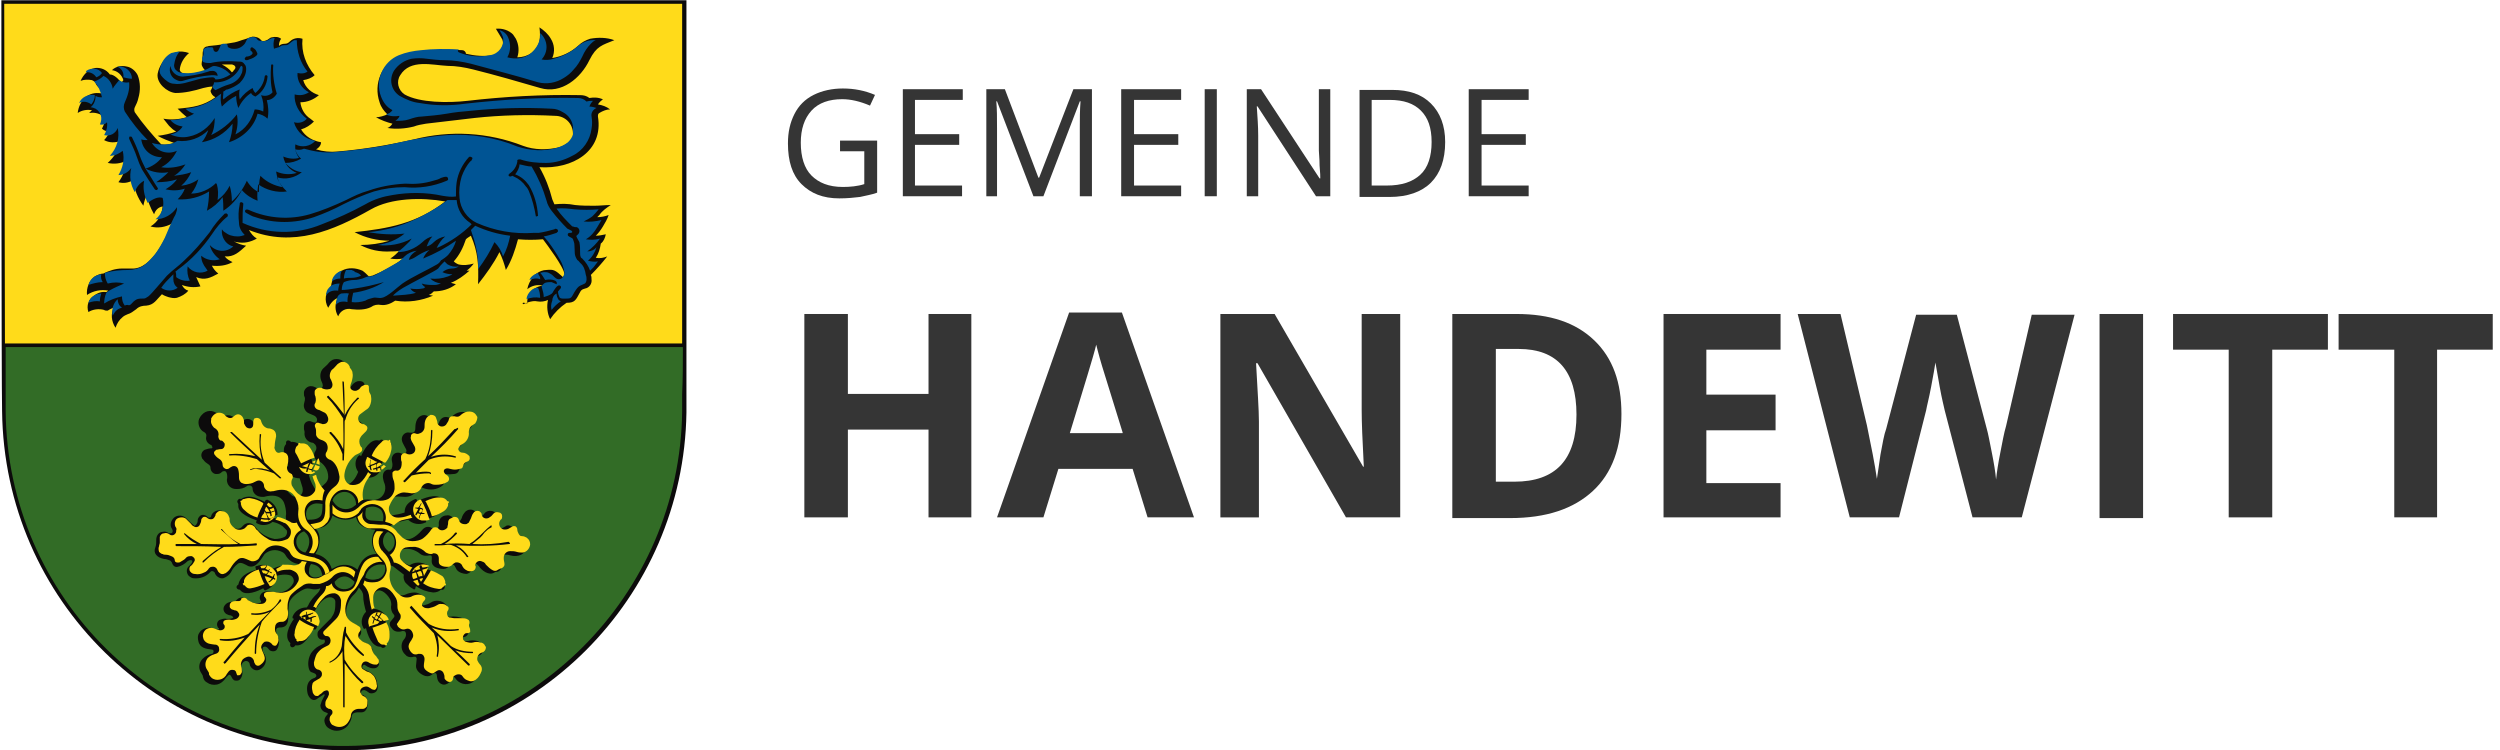
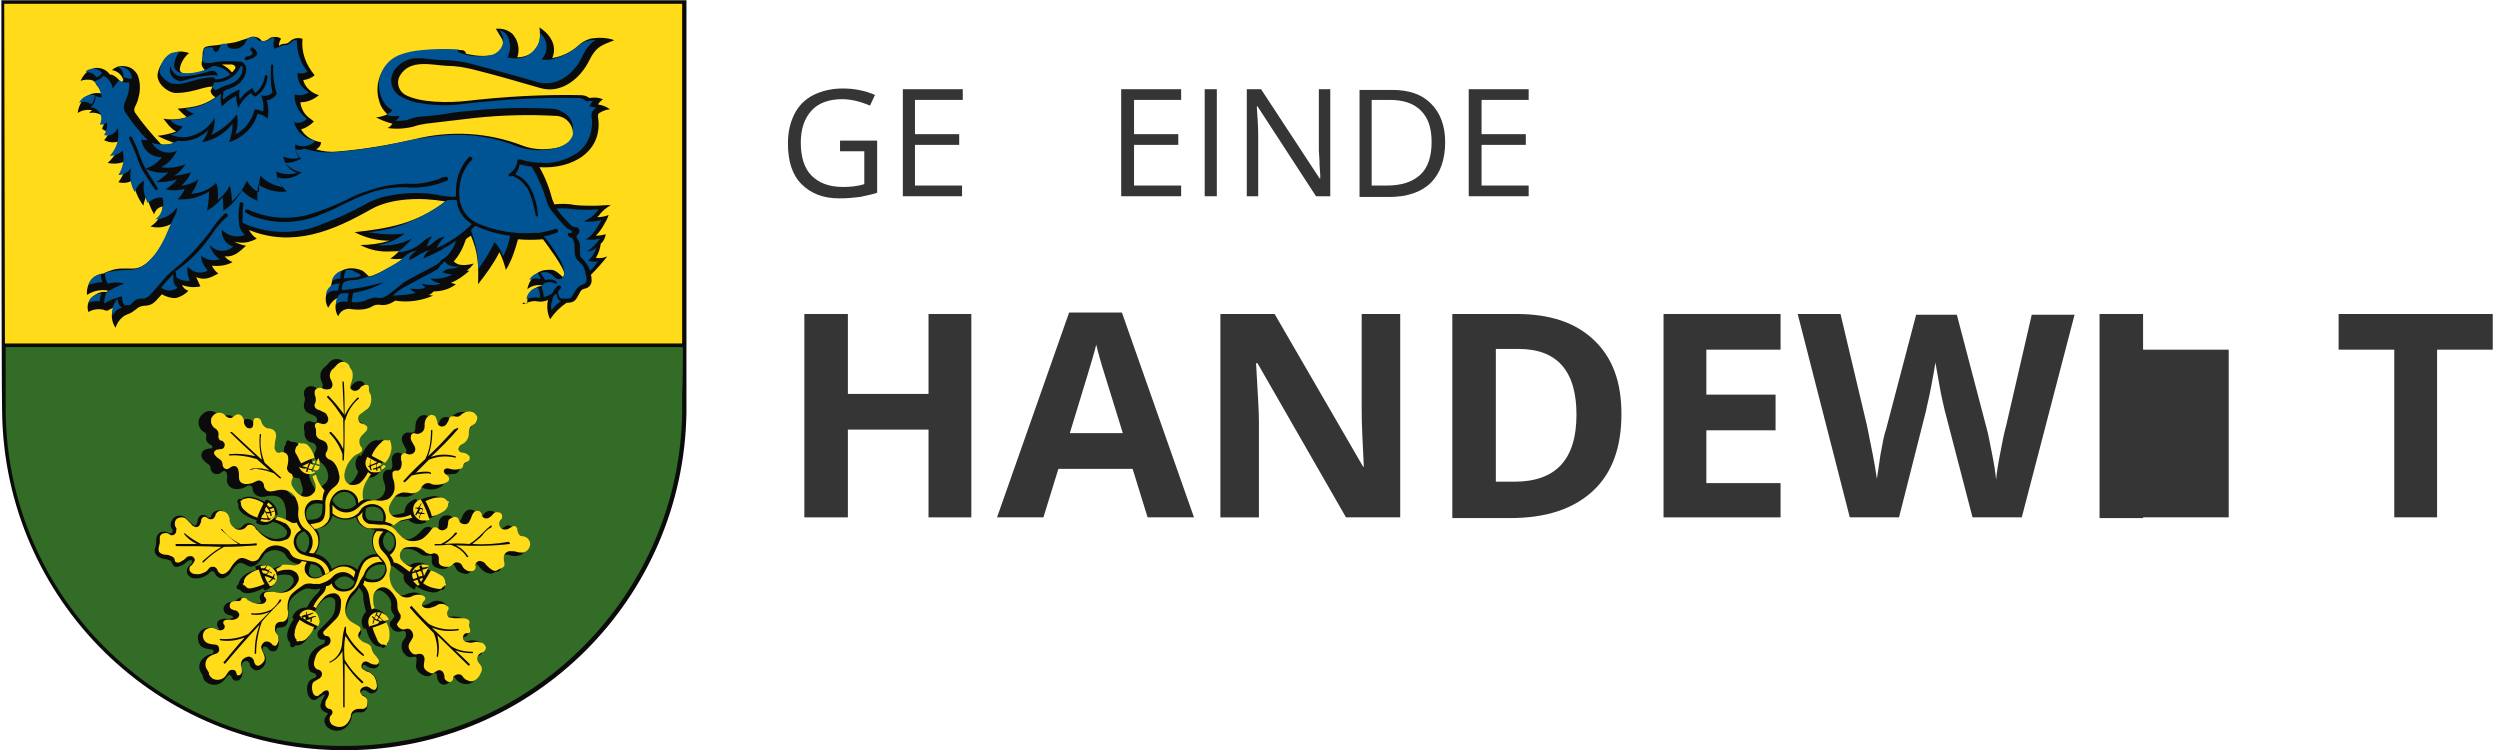
<svg xmlns="http://www.w3.org/2000/svg" height="45" id="Ebene_1" style="enable-background:new 0 0 349.9 105.1;" version="1.1" viewBox="0 0 349.9 105.1" width="150" x="0px" xml:space="preserve" y="0px">
  <style type="text/css">
	.st0{fill-rule:evenodd;clip-rule:evenodd;fill:#0C0B0B;}
	.st1{fill:none;}
	.st2{fill-rule:evenodd;clip-rule:evenodd;fill:#326C26;}
	.st3{fill-rule:evenodd;clip-rule:evenodd;fill:#FFDB1A;}
	.st4{fill-rule:evenodd;clip-rule:evenodd;fill:#005494;}
	.st5{enable-background:new    ;}
	.st6{fill:#353535;}
</style>
  <g id="Gruppe_1" transform="translate(-274.224 -137.767)">
    <path class="st0" d="M370.2,137.8l-96,0c0,0,0,53.8,0.1,57.6c0.3,26.5,21.9,47.7,48.4,47.5   c26.1-0.2,47.1-21.3,47.5-47.3c0-0.8,0-1.7,0-2.4L370.2,137.8L370.2,137.8z" id="Pfad_1" />
    <path class="st1" d="M370.2,137.8l-96,0c0,0,0,53.8,0.1,57.6c0.3,26.5,21.9,47.7,48.4,47.5   c26.1-0.2,47.1-21.3,47.5-47.3c0-0.8,0-1.7,0-2.4L370.2,137.8L370.2,137.8z" id="Pfad_2" />
    <path class="st2" d="M369.7,186.4h-94.9c0,0,0,6.5,0,8.9c0.2,26.2,21.6,47.3,47.8,47c25.8-0.2,46.7-21.1,47-46.9   c0-0.8,0-1.6,0-2.4C369.7,190.9,369.7,188.6,369.7,186.4L369.7,186.4z" id="Pfad_3" />
    <path class="st1" d="M369.7,186.4h-94.9c0,0,0,6.5,0,8.9c0.2,26.2,21.6,47.3,47.8,47c25.8-0.2,46.7-21.1,47-46.9   c0-0.8,0-1.6,0-2.4C369.7,190.9,369.7,188.6,369.7,186.4L369.7,186.4z" id="Pfad_4" />
    <path class="st3" d="M274.7,185.9h94.9c0-17.2,0-30.4,0-47.6l-95,0L274.7,185.9L274.7,185.9z" id="Pfad_5" />
    <path class="st1" d="M274.7,185.9h94.9c0-17.2,0-30.4,0-47.6l-95,0L274.7,185.9L274.7,185.9z" id="Pfad_6" />
    <path class="st0" d="M312.9,209.9C312.9,209.9,312.9,209.8,312.9,209.9c0-0.7-0.3-1.3-0.8-1.7   c-0.2-0.2-0.4-0.3-0.6-0.4c-0.1,0-0.2,0-0.3,0.1l-0.1,0.2c-0.6-0.3-1.2-0.6-1.8-0.7h0c-0.5-0.1-1.1,0-1.5,0.3   c-0.2-0.1-0.4,0-0.5,0.2c-0.1,0.2,0,0.3,0.1,0.5l0,0.3c0,1,1.7,1.7,2.6,2l-0.1,0.2c0,0.1,0,0.2,0.1,0.2h0c0.7,0.4,1.6,0.3,2.2-0.2   c0.5,0.1,1,0.3,1.4,0.6c0.2,0.2,0.4,0.4,0.6,0.6c0.1,0.3,0,0.7-0.3,0.9c-0.4,0.2-0.9,0.3-1.4,0.3c-1.1-0.2-2.1-0.8-2.8-1.8   c-0.4-0.5-1.1-0.6-1.6-0.1c0,0-0.1,0.1-0.1,0.1c-0.3,0.4-0.8,0.5-1.2,0.2c0,0,0,0-0.1,0c-0.6-0.4-0.4-0.8-0.6-1.3   c-0.2-0.6-0.7-1-1.2-1.1h0c-0.6-0.1-1.2,0.3-1.3,0.8c0,0.1-0.1,0.2-0.2,0.2c-0.1,0-0.3,0-0.3-0.1c-0.3-0.3-0.8-0.4-1.1-0.1   c-0.2,0.2-0.3,0.4-0.3,0.7c0,0.2-0.1,0.3-0.2,0.5c-0.1,0.1-0.2,0.2-0.3,0.1c-0.4-0.3-0.7-0.6-1-0.9c-0.5-0.6-1.3-0.6-1.8-0.2   c-0.4,0.4-0.6,0.9-0.4,1.4c0,0,0.1,0.1,0.1,0.2c0.1,0.1,0.1,0.2,0.1,0.3c0,0.2-0.1,0.3-0.3,0.3c-0.1,0-0.1,0-0.2,0   c-0.3-0.2-0.6-0.3-0.9-0.2c-0.5,0-0.9,0.5-0.9,1.1c0,0.4,0,0.7-0.1,1c-0.4,0.9,0.2,1.5,1.2,1.7c0.3,0,0.5,0.1,0.8,0.2   c0.1,0,0.2,0.2,0.3,0.3c0.1,0.4,0.4,0.7,0.8,0.6c0.5-0.1,1-0.4,1.4-0.8c0.2-0.1,0.4-0.2,0.6-0.1c0.2,0.2-0.2,0.6-0.4,0.8   c-0.4,0.3-0.4,0.9-0.1,1.3c0.2,0.2,0.5,0.4,0.7,0.4c0.9,0.1,1.8-0.2,2.4-0.9c0,0,0.1-0.1,0.2-0.1c0.2,0,0.3,0.1,0.4,0.2   c0.1,0.5,0.7,0.9,1.2,0.8c0,0,0,0,0,0c0.5-0.2,0.9-0.5,1.1-0.9l0,0c0.2-0.4,0.5-0.8,0.9-1.1c0.4-0.4,1.1,0.1,1.5,0.3   c1.1,0.4,1.8-1,2.3-1.7c0.7-0.6,1.6-0.7,2.4-0.3c0.3,0.1,0.5,0.4,0.6,0.6c0.4,0.6,1,1,1.7,1.1c-0.1,0.2-0.4,0.3-0.6,0.3   c-1-0.2-2.1-0.1-3,0.4l0,0c-0.5-0.5-1.3-0.7-1.9-0.5c-0.1,0-0.2,0.1-0.4,0.1c-0.1,0-0.1,0.1-0.1,0.2l0.1,0.3   c-0.6,0.2-1.2,0.4-1.7,0.8l0,0c-0.4,0.3-0.7,0.8-0.8,1.3c-0.4,0.2-0.3,0.7,0.2,0.7l0.2,0.2c0.7,0.7,2.4,0,3.1-0.4l0.1,0.2   c0.1,0.1,0.1,0.1,0.2,0.1c0.9-0.4,1.5-0.9,1.4-2c0.7-0.2,1.4-0.3,2.1-0.1c0.4,0.2,0.6,0.7,0.4,1.1c0,0,0,0,0,0   c-0.5,0.9-1.4,1.4-2.4,1.3l-0.6-0.1c-0.4-0.1-0.9-0.1-1.3,0.1c-0.3,0.2-0.4,0.5-0.4,0.8l0.1,0.3c0.1,0.1,0.1,0.1,0.1,0.2   c0,0.2-0.4,0.2-0.5,0.2c-0.6,0-1.1-0.2-1.6-0.5c-0.3-0.4-0.9-0.4-1.3,0c-0.1,0.1-0.1,0.1-0.2,0.2c-0.1,0.1-0.4,0.1-0.5,0.1   c-0.4,0-0.8,0.2-1,0.5c-0.3,0.4-0.2,0.9,0.2,1.2l0,0c0.2,0.1,0.4,0.2,0.6,0.2c0.1,0,0.4,0.2,0.4,0.3c-0.1,0.2-0.7,0.2-0.9,0.2   c-0.3-0.1-0.6,0-0.9,0.1c-0.4,0.1-0.6,0.6-0.4,1c0,0.1,0.1,0.2,0.2,0.2c0,0.1,0,0.2-0.1,0.2c0,0,0,0-0.1,0c-0.2,0-0.4,0-0.5-0.1   c-0.7-0.4-1.7-0.1-2.1,0.6c-0.2,0.3-0.2,0.7-0.1,1.1c0.2,1,1.1,1.1,1.9,1.2c0.2,0,0.3,0.2,0.2,0.4c0,0.1-0.1,0.2-0.2,0.2   c-0.5,0.1-0.9,0.3-1.3,0.7c-0.5,0.5-0.6,1.2-0.3,1.8l0.3,0.5l0.1,0.4c0.1,0.3,0.3,0.5,0.5,0.6l0,0c0.4,0.3,0.9,0.4,1.4,0.3   c0.5-0.1,1-0.5,1.3-1l0.3-0.3c0.3-0.3,0.5,0.4,0.6,0.5l0.2,0.2c0.3,0.1,0.7,0.1,0.9-0.2c0.3-0.4,0.4-1,0.1-1.5   c-0.1-0.4,0.2-0.9,0.6-1c0,0,0,0,0.1,0c0.2,0,0.4,0.1,0.5,0.4c0,0.2,0.1,0.4,0.3,0.6c0.3,0.3,0.7,0.4,1.1,0.2   c0.8-0.4,1.1-1.3,0.7-2.1c0,0,0-0.1-0.1-0.1c-0.1-0.2-0.4-0.9,0-1c0.4-0.1,0.6,0.3,0.8,0.5c0.3,0.2,0.8,0.2,1-0.1   c0.4-0.6,0.4-1.5,0-2.1c-0.1-0.2-0.1-0.5-0.1-0.7c0.1-0.3,0.4-0.3,0.7-0.3c1.2-0.1,1-1.4,1-2.2l0.1-1.1c0.1-0.8,1.2-1.6,2-2   c0.4-0.2,0.7-0.2,1.1-0.1c0.4,0.1,0.9,0.1,1.3-0.1c-0.1,0.3-0.2,0.5-0.4,0.7c-0.5,0.5-1,1-1.3,1.7l-0.2,0.3l-0.1,0   c-0.8,0-1.6,0.5-1.9,1.3c0,0.1,0,0.2,0,0.2l0,0l0.2,0.1c-0.6,0.8-1.5,2.5-0.5,3.4c-0.2,0.6,0.4,0.8,0.7,0.3c1.2,0.2,2-1.3,2.4-2.3   l0.3,0.1c0.1,0,0.1,0,0.2-0.1c0.4-0.7,0.4-1.6-0.1-2.3l-0.1-0.2l0.2-0.3c0.4-0.7,1.2-1.8,2.2-1.6c0.3,0.1,0.5,0.3,0.5,0.6   c0,0.4,0,0.9-0.1,1.3c-0.1,0.4-0.3,0.7-0.5,1l-1.7,1.7c-0.2,0.2-0.2,0.4-0.2,0.6c0,0.5,0.4,0.8,0.9,0.7c0.1,0,0.1,0,0.1,0.1   c0.1,0.2,0,0.4-0.2,0.5l-0.6,0.3c-0.4,0.2-0.8,0.6-1.1,1c-0.4,0.7-0.5,1.5-0.3,2.2c0.2,0.6,0.4,0.4,0.9,0.7   c0.1,0.1,0.2,0.3,0.1,0.4c-0.1,0.1-0.2,0.2-0.3,0.2c-0.9,0.3-1.1,1.2-0.9,2.1c0.1,0.5,0.6,1.2,1.2,0.9c0.3-0.2,0.6-0.4,0.9-0.6   c0,0,0.2-0.2,0.3-0.1l0,0.1l-0.4,0.8l-0.2,0.6c0,0.4,0.2,0.7,0.5,0.9l0.5,0.2c0.1,0.1,0,0.2-0.1,0.3c-0.3,0.3-0.4,0.7-0.3,1   c0.1,0.4,0.3,0.7,0.7,0.9c0.8,0.5,1.9,0.3,2.5-0.4c0.3-0.4,0.6-0.9,0.6-1.4c0.1-0.6,0.9-0.5,1.3-0.5c0.9,0,1-1,0.9-1.7   c-0.1-0.4-0.4-0.7-0.8-0.8c-0.1,0-0.1-0.1-0.1-0.2c0-0.2,0.1-0.4,0.3-0.4c0.3-0.1,0.6,0.2,0.9,0.4c0.3,0.1,0.7,0,0.9-0.2   c0.2-0.2,0.3-0.6,0.2-0.9c-0.1-1.2-0.6-1.7-1.8-2.2c-0.1-0.1-0.2-0.1-0.3-0.2c-0.1-0.1,0-0.3,0.1-0.4c0.1-0.1,0.2-0.1,0.3,0   c0.4,0.3,0.9,0.5,1.4,0.4c0.4-0.1,0.6-0.5,0.5-0.8c-0.1-0.4-0.4-0.8-0.7-1.1c-0.2-0.1-0.2-0.3-0.2-0.5c0-0.7-0.6-1-1.2-1.2   c-0.2-0.1-0.4-0.2-0.6-0.4c-0.1-0.2-0.1-0.4,0-0.5c0.3-0.3,0.3-0.9,0-1.2c0,0,0,0,0,0c-0.3-0.3-0.7-0.5-1.1-0.7   c-1.4-0.7-0.7-3,0.3-3.9c0.3-0.3,0.5-0.6,0.7-1l0.4,0.5c0.1,0.2,0.2,0.4,0.2,0.6c0,0.8,0.2,1.6,0.4,2.3c-0.6,0.6-0.8,1.5-0.4,2.2   c0,0.1,0.1,0.2,0.2,0.2l0.2-0.1c0.2,0.9,0.8,2.7,2.1,2.6c0.1,0.2,0.3,0.2,0.5,0.1c0.2-0.1,0.2-0.3,0.2-0.5c0.8-0.8,0.4-2.3-0.1-3.2   l0.2-0.1c0.1-0.1,0.1-0.2,0.1-0.2c-0.3-0.8-1-1.3-1.8-1.4h-0.1l0-0.1c-0.1-0.4-0.2-0.9-0.2-1.4c0-0.4,0.3-0.8,0.6-1   c0.7-0.4,1.6,0.6,1.9,1.2c0.1,0.3,0.2,0.6,0.1,1c0,0.4,0.1,0.8,0.4,1.1c0.1,0.1,0.1,0.3,0,0.4l-0.4,0.5c-0.3,0.3-0.2,0.7,0.1,1   c0.3,0.5,0.9,0.6,1.5,0.4c0.2,0,0.3,0,0.4,0.1c0.2,0.3,0.1,0.8-0.2,1.1c-0.5,0.6-0.4,1.6,0.2,2.1c0.1,0.1,0.1,0.1,0.2,0.2   c0.3,0.2,0.7,0.2,1,0.1l0.2,0c0.1,0,0.2,0.2,0.2,0.3l-0.1,1c0,0.7,0.7,1.2,1.3,1.4c0.5,0.1,0.7,0,1.1-0.3l0.2-0.1   c0.4-0.1,0.3,0.5,0.4,0.8c0.1,0.5,0.6,0.9,1.1,0.8c0.4-0.1,0.8-0.4,0.8-0.8c0-0.1,0.1-0.1,0.1-0.2c0.2-0.1,0.4-0.1,0.5,0.1   c0.5,0.8,1.6,1.1,2.4,0.6c0.8-0.6,1.4-1.9,0.5-2.7c-0.2-0.2-0.2-0.5,0-0.8c0.1-0.1,0.2-0.2,0.3-0.2c0.6-0.2,0.9-0.8,0.7-1.4   c0,0,0,0,0,0c-0.3-0.8-1.4-0.9-2.1-0.7c-0.3,0-0.5,0-0.8,0l-0.2-0.1l-0.1-0.1c-0.1-0.4,0.5-0.3,0.7-0.4c0.2-0.1,0.3-0.2,0.4-0.4   c0.1-0.3,0.1-0.6-0.1-0.9c0-0.1,0-0.2,0-0.3c0.1-0.4-0.1-0.7-0.4-0.9c-0.7-0.3-1.4-0.4-2.1-0.3c-0.2,0-0.3,0-0.5-0.1   c-0.1-0.1-0.2-0.3-0.1-0.4c0,0,0-0.1,0.1-0.1c0.3-0.3,0.3-0.8,0-1.1c0,0,0,0-0.1-0.1c-0.5-0.5-1.4-0.6-2-0.2   c-0.3,0.2-0.6,0.3-1,0.4c-0.2,0-0.4,0-0.6-0.1c-0.1-0.1,0.2-0.3,0.2-0.3c0.3-0.3,0.3-0.8,0-1.1c0,0,0,0,0,0   c-0.3-0.2-0.6-0.3-0.9-0.3c-0.4,0-0.9,0.1-1.3,0.3c-0.9,0.4-1.7-0.5-2.1-1.2c-0.4-0.6-0.5-1.4-0.2-2c0.1-0.3,0.1-0.6,0.1-0.9   c0.2,0,0.5,0.1,0.7,0.3l1.3,1c-0.1,0.4,0,0.9,0.3,1.2c0.3,0.3,0.6,0.6,1,0.8l0,0c0.1,0.1,0.2,0.1,0.3,0c0,0,0,0,0-0.1l0.1-0.3   c0.7,0.5,1.5,0.8,2.4,0.9h0c0.4,0,0.8-0.1,1.1-0.4c0.2,0.1,0.4,0,0.5-0.2c0.1-0.2,0-0.4-0.2-0.5l0,0c0.2-1-1.4-1.9-2.3-2.2l0.1-0.3   c0-0.1,0-0.2-0.1-0.3h0c-0.8-0.4-1.7-0.4-2.4,0.1c-0.6-0.2-1.2-0.6-1.6-1.1c-0.2-0.4,0-0.9,0.4-1.1c0,0,0,0,0,0c0,0,0.1,0,0.1,0   c0.9-0.3,1.9,0,2.6,0.6c0.4,0.3,0.9,0.3,1.3,0.2c0.1,0,0.1,0,0.2,0c0.2,0.1,0.1,0.6,0.1,0.8c0,0.9,1,1.1,1.7,1.1   c0.3,0,0.6-0.2,0.9-0.5c0,0,0.1-0.1,0.1-0.1c0.5-0.2,0.6,0.4,0.8,0.7c0.3,0.4,0.9,0.6,1.4,0.6c0.5-0.1,0.9-0.6,0.9-1.1   c0-0.1,0-0.1,0-0.2c0,0,0-0.1,0-0.1c0.1-0.2,0.3-0.1,0.5,0c0.1,0.1,0.2,0.2,0.3,0.3c0.4,0.6,1.4,1.4,2.2,0.9   c0.1-0.1,0.3-0.1,0.4-0.1c0.4-0.1,0.7-0.6,0.7-1l-0.2-0.9c0-0.3,0.2-0.5,0.5-0.5c0.3,0,0.5,0,0.8,0.1c1.1,0.3,2.2-0.1,2.3-1.3   c0.1-0.8-0.5-1.5-1.3-1.6c-0.3-0.1-0.4-0.2-0.4-0.4c0-0.5-0.3-0.8-0.8-0.9c-0.2,0-0.3,0-0.4,0.1l-0.7,0.4c-0.3,0.1-0.6,0-0.7-0.3   c-0.1-0.1-0.1-0.3,0-0.5c0.3-0.4,0.4-0.9,0.1-1.3c-0.4-0.5-1.1-0.6-1.6-0.2c0,0,0,0,0,0l-0.5,0.6c-0.1,0.2-0.4,0.2-0.5,0   c-0.1-0.1-0.1-0.1-0.1-0.2c-0.1-0.5-0.6-0.9-1.1-0.8c-0.2,0-0.3,0.1-0.5,0.2c-0.3,0.3-0.5,0.6-0.6,1c-0.1,0.2-0.2,0.4-0.4,0.5   c-0.3,0.1-0.6-0.1-0.7-0.3c-0.1-0.4-0.6-0.7-1-0.6c-0.7,0-1.2,0.6-1.1,1.3c0,0,0,0,0,0.1c0,0.2-0.1,0.3-0.2,0.5   c-0.2,0.2-0.4,0.2-0.6,0c-0.4-0.4-1-0.4-1.4,0c-1.3,1.5-2.6,2.2-4.1,0.3c-0.2-0.2-0.3-0.4-0.6-0.6c0.2-0.2,0.5-0.4,0.9-0.6l1.7-0.4   c0.6,0.6,1.6,0.8,2.4,0.4c0.1,0,0.2-0.1,0.1-0.2c0,0,0,0,0,0l-0.1-0.2c0.6-0.2,1.3-0.4,1.8-0.8l0,0c0.5-0.3,0.8-0.8,0.8-1.3   c0.4-0.3,0.3-0.8-0.2-0.7l-0.2-0.2c-0.7-0.7-2.5,0-3.3,0.4l-0.1-0.2c0-0.1-0.1-0.1-0.2-0.1c-0.9,0.4-1.5,0.9-1.5,1.9   c-0.6,0.2-1.2,0.3-1.8,0.4c-0.3,0-0.5-0.1-0.7-0.3c-0.6-0.5,0.2-1.7,0.7-2.1s1.3-0.2,1.9-0.2c0.7,0,1.4-0.4,1.7-1   c0.2-0.3,0.6-0.4,0.9-0.2c0.9,0.3,1.8,0.2,2.5-0.3c0.4-0.3,0.6-0.8,0.3-1.2c-0.1-0.1-0.2-0.2-0.3-0.3l-0.2-0.2c0,0-0.1-0.1,0-0.1   c0,0,0.1-0.1,0.1,0c0.5,0.1,1.1,0.2,1.7,0.1c0.7,0,0.8-0.4,1-1c0.5-0.3,1.1-0.7,0.7-1.3c-0.3-0.5-0.8-0.8-1.3-0.7   c-0.1,0-0.2-0.1-0.3-0.1l0,0l0-0.1c0.1-0.1,0.2-0.2,0.4-0.3c0.7-0.4,1.2-1.2,1.1-2c0-0.6,0.5-0.6,0.8-0.9c0.3-0.3,0.4-0.8,0.4-1.2   c0-0.4-0.3-0.7-0.6-0.9c-0.8-0.4-1.8-0.2-2.4,0.5c-0.2,0.2-0.6,0-0.8,0c-0.4,0-0.7,0.2-0.9,0.6c-0.1,0.3-0.2,0.5-0.4,0.7   c-0.1,0.1-0.3,0.2-0.4,0.1c-0.2-0.1-0.3-0.7-0.4-1c-0.2-0.5-0.8-0.8-1.3-0.6c-0.8,0.3-0.9,1.2-0.9,1.9c0,0.3-0.2,0.5-0.4,0.5   c-0.1,0-0.2,0-0.4,0c-0.4-0.1-0.8,0.1-1,0.5c-0.3,0.6,0.2,1.2,0.5,1.8c0.1,0.2,0.1,0.4-0.1,0.6c-0.2,0.1-0.4,0.1-0.6,0   c-0.4-0.2-1-0.1-1.2,0.4c-0.1,0.2-0.1,0.3-0.1,0.5l0,0l0.1,0.6c0,0.2,0,0.4-0.1,0.6c0,0.1-0.1,0.2-0.3,0.2   c-0.4-0.1-0.8,0.2-0.9,0.6c-0.1,0.4,0,0.7,0.1,1.1c0.4,0.8,0.2,1.8-0.6,2.3c-0.4,0.2-0.8,0.3-1.2,0.2c-0.6-0.1-1.2,0-1.7,0.2   c-0.3-1.3,0.3-2.1,1.1-3.3h0c0.7,0.1,1.4-0.2,1.8-0.8c0.1-0.1,0.2-0.2,0.2-0.3c0.1-0.1,0-0.2,0-0.3l-0.2-0.1   c0.4-0.5,0.7-1.1,0.8-1.7l0,0c0.2-0.5,0.1-1-0.2-1.5c0.2-0.5-0.3-0.8-0.6-0.5c0,0,0,0-0.1,0c-1.2-0.3-2.1,1.3-2.5,2.2l-0.1-0.1   c-0.1-0.1-0.2,0-0.3,0.1c0,0,0,0,0,0l0,0c-0.5,0.6-0.5,1.5,0,2.2c-0.3,0.8-1,2-2.1,1.8c-0.6-0.1-0.6-1.2-0.4-1.7   c0.2-0.6,0.5-1.1,0.9-1.6c0.2-0.2,0.4-0.4,0.6-0.5c0.7-0.4,1.2-0.9,0.7-1.6c-0.5-0.8,0.3-1.3,0.8-1.8c0.4-0.4,0.4-1,0-1.4   c-0.1-0.2-0.3-0.3-0.5-0.3c-0.2,0-0.4-0.1-0.5-0.3c-0.1-0.2-0.1-0.4,0.1-0.6l0.8-0.6c0.7-0.5,1.1-1.4,0.8-2.3l-0.2-0.5   c-0.1-0.1-0.1-0.3-0.1-0.5c0.1-0.7-0.4-0.9-1-0.8c-0.3,0.1-0.6,0.3-0.8,0.6c-0.1,0.1-0.4,0.5-0.6,0.2c0,0,0-0.1,0-0.1l0.2-0.6   c0.2-0.5,0.2-0.9,0.1-1.4c0-0.2-0.1-0.5-0.3-0.7c-0.1-0.1-0.1-0.1-0.2-0.3c-0.3-0.7-1.2-1-1.9-0.7c-0.2,0.1-0.3,0.2-0.5,0.4l0,0   c-0.2,0.3-0.5,0.5-0.8,0.8c-0.5,0.5-0.5,1.3-0.2,1.9c0.1,0.2,0.3,0.7-0.1,0.9c-0.2,0.1-0.5,0-0.7-0.1c-0.2-0.1-0.4-0.2-0.6-0.2   c-0.5-0.1-1,0.3-1.1,0.8c0,0.1,0,0.1,0,0.2c0,0.2,0,0.4,0.1,0.5c0.1,0.3,0,0.6-0.1,1c-0.1,0.5,0.2,1.1,0.7,1.3l0,0l0.7,0.3   c0.2,0.1,0.3,0.2,0.4,0.4c0.1,0.2,0,0.4-0.1,0.6c-0.3,0-0.6-0.1-0.8-0.2c-0.4-0.1-0.9,0.2-0.9,0.7c0,0.1,0,0.3,0,0.4   c0.2,0.7,0,0.4,0.1,0.9c0.1,0.5,0.5,0.9,1,1c0.2,0,0.3,0.1,0.5,0.3c0.2,0.3,0.2,0.6,0,0.9c-0.3,0.4-0.2,1,0.2,1.3c0,0,0.1,0,0.1,0   c0.9,0.4,1.5,1.3,1.5,2.3c0,0.7-0.6,1.1-1.1,1.5c-0.2,0.2-0.3,0.3-0.5,0.5c-0.5-0.6-0.9-1.4-1.1-2.2c0.4-0.4,0.6-1,0.5-1.6   c0-0.2,0-0.4-0.1-0.5l-0.1-0.3c0-0.1-0.1-0.1-0.2-0.1c0,0,0,0,0,0l-0.3,0.1c-0.3-1.1-1-2.4-2.3-2.3c-0.4-0.4-0.8-0.2-0.7,0.3   c-0.7,0.7-0.1,2.2,0.3,3.1l-0.3,0.1c-0.1,0-0.2,0.2-0.1,0.3c0,0,0,0,0,0l0,0c0.3,0.8,1.1,1.3,2,1.3l0.4,1.3c0.1,0.4,0,0.8-0.2,1   c-0.4,0.3-0.9,0.4-1.3,0.1c-0.5-0.4-1.2-1.2-0.9-1.8c0.1-0.4-0.1-0.9-0.5-1.1c-0.3-0.2-0.4-0.5-0.2-0.8c0.2-0.8,0.3-1.9-0.6-2.2   c-0.3-0.1-0.6-0.1-0.9,0c-0.2,0.1-0.3-0.3-0.3-0.5l0.2-1.4c0.1-1-0.6-1.4-1.4-1.5c-0.3-0.1-0.6-0.4-0.7-0.7   c-0.1-0.5-0.6-0.8-1.1-0.7c-0.1,0-0.2,0.1-0.3,0.1l-0.2,0.2c-0.1,0.2-0.2,0.5-0.2,0.7c0,0.1,0,0.4-0.1,0.4c-0.2,0-0.4-0.2-0.4-0.4   c0-0.4-0.1-0.7-0.3-1c-0.4-0.5-1-0.7-1.6-0.4c-0.4,0.2-0.7-0.1-0.9-0.3c-0.6-0.6-1.6-0.6-2.2,0.1c-0.2,0.2-0.3,0.4-0.4,0.6   c-0.2,0.6,0,1.3,0.5,1.7c0.4,0.2,0.6,0.4,0.5,0.8c-0.1,0.5,0.2,0.9,0.6,1.1c0.1,0,0.2,0.1,0.2,0.2c0.1,0.1,0.1,0.2,0,0.3   c0,0-0.1,0-0.1,0c-0.3,0-0.6,0.1-0.9,0.2c-0.4,0.2-0.6,0.7-0.4,1.1c0,0.1,0.1,0.2,0.2,0.3c0.2,0.3,0.5,0.5,0.8,0.7   c0.1,0.1,0.2,0.2,0.2,0.4c0,0.5,0.4,0.9,0.8,0.9c0.2,0,0.5,0,0.7-0.2c0.1-0.1,0.2-0.2,0.4-0.2c0.5-0.1,0.5,0.9,0.4,1.2   c0,0.7,0.5,1.3,1.3,1.3c0,0,0.1,0,0.1,0c0.5,0,1-0.1,1.4-0.4c0.1-0.1,0.2-0.1,0.4-0.1c0.2,0,0.4,0.2,0.4,0.4c0,0.7,0.6,1.2,1.3,1.2   c0.1,0,0.2,0,0.3,0c1.1-0.3,2.3-0.3,2.8,0.8c0.2,0.5,0.3,1.1,0.3,1.6c-0.1,0.4,0,0.8,0.1,1.2c-0.2,0.1-0.4,0.1-0.6-0.1   c-0.5-0.3-1.1-0.5-1.6-0.7L312.9,209.9L312.9,209.9z M323.9,208.5l-0.4,0.3c-0.9,0.6-2.1,0.3-2.7-0.6l-0.2-0.3   c0.1-0.4,0.4-0.7,0.7-0.9c0.6-0.4,1.4-0.4,1.9,0C323.7,207.4,323.9,207.9,323.9,208.5L323.9,208.5z M320.6,210   c1,0.7,2.3,0.8,3.3,0.2c0.3,1.4,1.5,1.7,2.7,1.8c-0.7,1.1-0.6,2.5,0.2,3.4c-0.9,0-1.7,0.4-2.2,1.2l0,0c-0.2,0.3-0.4,0.7-0.5,1   c-0.9-0.8-2.2-0.9-3.2-0.3l0,0l-0.4,0.2c-0.3-1.1-1.2-1.9-2.3-2.1c0.4-0.6,0.6-1.3,0.6-2.1v0c0-0.6-0.2-1.1-0.6-1.5   C319.4,211.9,320.3,211.1,320.6,210z M325.3,209c0.7-0.4,1.5-0.3,2.1,0.2c0.3,0.4,0.4,0.9,0.3,1.4l0,0.2l-0.2,0   c-0.4,0-1.2-0.1-1.5-0.1C325,210.6,325.2,209.6,325.3,209L325.3,209z M317.6,216.8c1.3,0.2,1.4,0.9,1.6,1.6   c-0.6,0.3-1.5,0.6-1.9-0.3C317.3,217.7,317.3,217.2,317.6,216.8L317.6,216.8z M316.8,215.2c-0.5-0.1-0.9-0.4-1.1-0.8   c-0.4-0.8-0.1-1.7,0.7-2.1c0.1,0,0.1,0,0.2-0.1c0,0,0.1,0.1,0.1,0.1C317.7,213.1,317.4,214.4,316.8,215.2L316.8,215.2z    M319.2,208.4c0,0.4,0,0.8-0.1,1.3c-0.2,0.9-1.3,0.9-2,0.9c-0.4-0.7-0.2-1.6,0.4-2C318.1,208.2,318.6,208.3,319.2,208.4   L319.2,208.4z M320.9,219.3c0.1-0.1,0.2-0.2,0.3-0.3c0.2-0.2,0.4-0.3,0.7-0.4c0.8-0.2,1.2,0.2,1.8,0.7l-0.1,0.3   c-0.4,0.7-1.3,0.9-2,0.6C321.2,220,320.9,219.7,320.9,219.3L320.9,219.3z M328.4,212.3c0.4,0.2,0.7,0.5,0.8,0.8   c0.3,0.8,0,1.6-0.7,2c-0.1-0.1-0.2-0.2-0.3-0.3c-0.7-0.7-0.7-1.7,0-2.4C328.3,212.4,328.3,212.3,328.4,212.3L328.4,212.3z    M327.9,216.9c0.3,0.8-0.1,1.7-0.9,2c0,0-0.1,0-0.1,0c-0.6,0.2-1.2,0.1-1.7-0.2c0.2-1.2,1.3-2,2.5-1.8   C327.8,216.9,327.8,216.9,327.9,216.9L327.9,216.9z" id="Pfad_7" />
    <path class="st3" d="M316.2,202.7c0.7-0.3,1.2-0.6,1.9-0.8l0,0c-0.2-0.7-0.5-1.3-1-1.8c-0.2-0.1-0.4-0.2-0.6-0.2   c-0.1,0-0.2,0-0.4,0c-0.1-0.1-0.3-0.1-0.3,0.1l0,0.1l-0.1,0.1c0,0,0,0-0.1,0.1c0,0-0.1,0.1-0.1,0.1c-0.1,0.3-0.2,0.5-0.1,0.8   C315.7,201.6,315.9,202.2,316.2,202.7L316.2,202.7L316.2,202.7z M318.7,202l-0.2,0.1l0,0.1c-0.1,0.2-0.1,0.4-0.2,0.5   c0.2,0.1,0.3,0.1,0.5,0.2c0-0.3,0-0.5-0.1-0.8L318.7,202L318.7,202z M318.1,202.7c0-0.1,0.1-0.2,0.1-0.4v0c0,0-0.5,0.2-0.5,0.2   C317.8,202.6,317.9,202.6,318.1,202.7L318.1,202.7z M317.4,202.6l-1.1,0.5l0.1,0l0.7,0.2l0-0.1c0.1-0.2,0.1-0.4,0.2-0.5   L317.4,202.6L317.4,202.6z M318,202.9c-0.2,0-0.3-0.1-0.5-0.2l0,0c-0.1,0.2-0.2,0.5-0.3,0.7l0.1,0c0.1,0.1,0.3,0.1,0.4,0.1   C317.8,203.3,317.9,203.1,318,202.9L318,202.9z M318.8,203.1c-0.2,0-0.4-0.1-0.6-0.2l-0.3,0.7l0.1,0c0.1,0,0.2,0.1,0.3,0.1   C318.6,203.7,318.8,203.4,318.8,203.1C318.8,203.1,318.8,203.1,318.8,203.1L318.8,203.1z M315.9,203.2L315.9,203.2L315.9,203.2   c0.3,0.7,1,1.1,1.7,1c0.2,0,0.3-0.1,0.5-0.2l0.1-0.1l0,0l-0.3-0.1c0,0.1,0,0.1-0.1,0.1h0c0,0-0.1,0-0.1,0c0,0,0,0,0-0.1   c0,0,0-0.1,0-0.1c-0.2-0.1-0.4-0.1-0.5-0.2l0,0c0,0.1-0.1,0.2-0.1,0.4l-0.1,0c0,0-0.1,0-0.1,0l0.1-0.5h0   C316.6,203.5,316.3,203.4,315.9,203.2L315.9,203.2z M310.6,217.4c0.1,0,0.2,0,0.4,0l0,0v0c0.2-0.1,0.3-0.2,0.3-0.4v0   c-0.3,0-0.5,0-0.8,0.1C310.5,217.2,310.6,217.3,310.6,217.4L310.6,217.4z M311.4,217c0,0.2-0.1,0.3-0.2,0.5c0.1,0,0.3,0.1,0.4,0.2   l0,0c0.1-0.1,0.1-0.1,0.1-0.2l0,0l0.1,0c0,0.1-0.1,0.2-0.1,0.3l0,0c0.1,0.1,0.3,0.1,0.4,0.2c0,0.1,0,0.1-0.1,0.1c0,0,0,0,0,0   c0,0,0,0,0,0c-0.1-0.1-0.2-0.1-0.3-0.2c-0.1,0.1-0.2,0.3-0.3,0.4c0.2,0,0.4,0.1,0.6,0.2l0.2,0.1c0.1-0.1,0.2-0.3,0.2-0.4   c0,0,0.1,0,0.1,0v0c0,0.2-0.1,0.3-0.1,0.5l0.1,0.1c0,0,0.1,0,0.1,0.1c0,0,0,0.1-0.1,0.1h0c-0.1,0-0.1-0.1-0.2-0.1   c-0.2,0.2-0.4,0.4-0.6,0.5l-0.1-0.1c0.2-0.1,0.4-0.3,0.5-0.5l0,0l-0.1,0c-0.2-0.1-0.3-0.1-0.5-0.2l-0.4-0.1l0.1,0.3   c0.1,0.3,0.3,0.6,0.5,0.9l0.1,0.2l0.1,0c0,0,0.1,0,0.1,0c0.7-0.3,1-1.1,0.7-1.8c0,0,0,0,0-0.1C312.3,217.4,311.9,217.1,311.4,217   L311.4,217z M311.1,219.6l-0.1-0.1c-0.3-0.6-0.5-1.2-0.7-1.8l0-0.1l-0.1,0c-0.5,0.1-1,0.4-1.4,0.7c-0.3,0.2-0.5,0.5-0.6,0.8   c0,0,0,0,0,0.1c0,0.1,0,0.1,0,0.2c0,0,0,0-0.1,0.1c-0.1,0-0.1,0.1,0,0.2c0,0.1,0.1,0.1,0.2,0.1c0.2,0.3,0.5,0.5,0.9,0.4   C309.8,220.1,310.4,219.9,311.1,219.6L311.1,219.6L311.1,219.6z M311,217.7c-0.1,0-0.2,0-0.3,0l0,0c0,0.1,0.1,0.3,0.2,0.4   c0.1,0,0.2,0,0.4,0.1c0.1-0.1,0.2-0.2,0.3-0.3C311.3,217.8,311.2,217.7,311,217.7L311,217.7z M327.8,202.9   c-0.1,0.1-0.2,0.2-0.3,0.2l0,0v0c-0.1,0.2-0.1,0.3,0,0.5l0,0c0.2-0.1,0.4-0.3,0.6-0.5C328,203.1,327.9,203,327.8,202.9L327.8,202.9   z M327.4,203.8c-0.1-0.1-0.1-0.3-0.1-0.5c-0.1,0.1-0.3,0.1-0.4,0.1l0,0c0,0.1,0,0.2,0,0.3l0,0l-0.1,0.1c0-0.1-0.1-0.2-0.1-0.3l0,0   c-0.1,0-0.3,0.1-0.4,0.1c0,0,0-0.1,0-0.2c0,0,0,0,0,0c0,0,0,0,0,0c0.1,0,0.2,0,0.4-0.1c0-0.2,0-0.3,0-0.5c-0.2,0.1-0.4,0.2-0.5,0.2   l-0.2,0.1c0,0.2,0,0.3,0.1,0.5c0,0-0.1,0.1-0.1,0.1l0,0c-0.1-0.1-0.2-0.3-0.2-0.5l-0.1,0c0,0-0.1,0-0.1,0c0,0,0-0.1,0-0.1l0,0   c0.1,0,0.2,0,0.2-0.1c0-0.3,0.1-0.5,0.1-0.8l0.1,0c-0.1,0.2-0.1,0.5-0.1,0.7l0,0l0.1,0c0.2-0.1,0.4-0.1,0.5-0.2l0.4-0.2l-0.3-0.1   c-0.3-0.2-0.6-0.3-0.9-0.5l-0.2-0.1l-0.1,0.1c0,0,0,0.1,0,0.1c-0.4,0.7-0.1,1.5,0.6,1.9c0,0,0,0,0,0C326.5,204,327,204,327.4,203.8   L327.4,203.8z M326.1,201.6l0.1,0.1c0.6,0.3,1.1,0.6,1.7,0.9l0.1,0l0.1-0.1c0.3-0.4,0.6-0.9,0.7-1.5c0.1-0.3,0.1-0.7,0-1   c0,0,0,0,0-0.1c0-0.1-0.1-0.1-0.1-0.2l0,0c0-0.1,0-0.1,0-0.2c0,0-0.1-0.1-0.1-0.1c-0.1,0-0.1,0-0.1,0.1l0,0l-0.1,0   c-0.3-0.1-0.7-0.1-0.9,0.2C326.8,200.3,326.4,200.9,326.1,201.6L326.1,201.6L326.1,201.6z M327.3,203c0.1-0.1,0.2-0.1,0.2-0.2l0,0   c-0.1-0.1-0.2-0.2-0.4-0.2c-0.1,0.1-0.2,0.1-0.3,0.2c0,0.1-0.1,0.3,0,0.5C327,203.2,327.1,203.1,327.3,203L327.3,203z M334.4,217.7   c-0.4,0.7-0.7,1.2-1.1,1.8l0,0c0.7,0.5,1.4,0.7,2.2,0.8c0.2,0,0.4,0,0.5-0.2c0.1-0.1,0.2-0.1,0.3-0.3c0.1,0,0.2,0,0.2-0.1   c0,0,0,0,0,0c0,0,0,0,0,0c0-0.1,0-0.1-0.1-0.2l0,0c0-0.1,0-0.1,0-0.2c0,0,0-0.1,0-0.1c-0.1-0.3-0.2-0.5-0.4-0.7   C335.5,218.2,335,217.9,334.4,217.7C334.4,217.7,334.4,217.7,334.4,217.7L334.4,217.7z M332.7,219.8l0.1-0.2l-0.1-0.1   c-0.1-0.2-0.1-0.4-0.2-0.5c-0.2,0.1-0.4,0.1-0.6,0.2c0.2,0.2,0.4,0.4,0.6,0.6L332.7,219.8L332.7,219.8z M332.8,218.9   c0,0.1,0.1,0.2,0.2,0.4l0,0c0,0,0.3-0.4,0.3-0.5C333.1,218.8,333,218.8,332.8,218.9L332.8,218.9L332.8,218.9z M333.4,218.5l0.6-1.1   l-0.1,0l-0.7,0.2l0,0.1c0.1,0.2,0.1,0.4,0.2,0.6L333.4,218.5L333.4,218.5z M332.7,218.6c0.2-0.1,0.3-0.1,0.5-0.1l0,0   c0-0.3-0.1-0.5-0.2-0.7l-0.1,0c-0.2,0-0.3,0.1-0.5,0.2C332.6,218.2,332.6,218.4,332.7,218.6L332.7,218.6z M332.5,218.7l-0.2-0.7   l-0.1,0c-0.1,0-0.2,0.1-0.4,0.1v0c-0.1,0.3,0,0.6,0.1,0.8C332.1,218.9,332.3,218.8,332.5,218.7L332.5,218.7z M334.2,217.1   L334.2,217.1L334.2,217.1c-0.7-0.4-1.5-0.3-2.1,0.3c-0.1,0.1-0.2,0.3-0.3,0.4l0,0.1l0,0l0.3-0.1c0-0.1,0-0.1,0-0.2l0,0h0   c0,0,0.1-0.1,0.1-0.1c0,0,0,0,0,0.1c0,0,0,0.1,0.1,0.1c0.2-0.1,0.4-0.1,0.6-0.2l0,0c-0.1-0.1-0.1-0.2-0.1-0.4l0.1-0.1   c0,0,0.1,0,0.1-0.1l0.2,0.4h0C333.5,217.3,333.9,217.2,334.2,217.1L334.2,217.1z M316.3,224.1c0.2-0.1,0.4-0.2,0.6-0.2   c0-0.1,0-0.3,0-0.4h0.1c0,0.1,0,0.2,0,0.4c0.3-0.1,0.6-0.2,0.9-0.3l0,0l0,0.1c-0.1,0.1-0.2,0.1-0.3,0.1l0,0c0,0.1,0.1,0.2,0.1,0.4   c0.2-0.1,0.4-0.1,0.6-0.1v0.1c-0.2,0-0.4,0.1-0.6,0.2c0,0.2,0,0.3,0,0.5h-0.2l0-0.4c0,0,0,0,0,0c-0.2,0.1-0.4,0.1-0.6,0.2   c-0.1-0.2-0.1-0.3-0.1-0.5l-0.6,0.2L316.3,224.1C316.3,224.1,316.3,224.1,316.3,224.1L316.3,224.1z M318.7,224.4   c-0.1-0.4-0.3-0.8-0.7-1c-0.7-0.4-1.6-0.2-2,0.5c0,0,0,0,0,0c0,0,0,0.1,0,0.1l0,0.1l0.2,0.1c0.3,0.2,0.6,0.4,0.9,0.6l0.2,0.1l1,0.5   c0.1,0,0.2,0.1,0.3,0.1c0.1-0.2,0.2-0.5,0.2-0.7L318.7,224.4L318.7,224.4z M317.7,224.2c0-0.1,0-0.2-0.1-0.3   c-0.1,0-0.3,0.1-0.4,0.1c0,0.1,0,0.2,0.1,0.3C317.4,224.3,317.5,224.3,317.7,224.2z M316,224.6l0.1,0.1c0.6,0.4,1.2,0.7,1.8,0.9   l0.1,0l0,0.1c-0.2,0.5-0.5,1-0.9,1.4c-0.2,0.3-0.6,0.5-0.9,0.5h-0.1c-0.1,0-0.2,0-0.2,0c0,0,0,0,0,0c-0.1,0.1-0.2,0.1-0.3,0   c0,0,0,0,0,0c-0.1-0.1-0.1-0.2,0-0.2c-0.1-0.1-0.2-0.1-0.2-0.2c-0.1-0.2-0.2-0.5-0.1-0.7C315.3,225.9,315.6,225.2,316,224.6   L316,224.6L316,224.6z M333,208.3L333,208.3l0.1,0c0,0-0.3,0.6-0.3,0.6c0.2,0,0.4,0.1,0.5,0.2c-0.1,0.2-0.1,0.4-0.2,0.5v0l0.4,0.1   l0,0.1v0c-0.2,0-0.3,0-0.5,0c-0.1,0.2-0.2,0.4-0.2,0.6l-0.1,0c0-0.2,0.1-0.4,0.2-0.6c-0.1,0-0.2-0.1-0.4-0.1l0,0   c0,0.1-0.1,0.2-0.2,0.3l-0.1-0.1l0,0c0.1-0.3,0.3-0.5,0.4-0.8c-0.1,0-0.2-0.1-0.4-0.1l0-0.1c0.1,0,0.3,0,0.4,0   C332.8,208.7,332.9,208.5,333,208.3L333,208.3z M333.1,210.7l0.4,0c0.2,0,0.5,0,0.7-0.1c0-0.1-0.1-0.2-0.1-0.3l-0.4-1.1l-0.1-0.2   c-0.1-0.3-0.3-0.7-0.5-1l-0.1-0.2l-0.1,0c0,0-0.1,0-0.1,0c-0.7,0.3-1.1,1.1-0.8,1.9c0,0,0,0,0,0.1   C332.3,210.3,332.6,210.6,333.1,210.7L333.1,210.7z M333,209.6c0.1-0.1,0.2-0.2,0.2-0.4c-0.1-0.1-0.2-0.1-0.3-0.1   c-0.1,0.1-0.1,0.3-0.2,0.4C332.7,209.6,332.9,209.6,333,209.6L333,209.6z M333.6,208l0.1,0.1c0.3,0.6,0.6,1.2,0.8,1.9l0,0.1l0.1,0   c0.6-0.1,1.1-0.4,1.6-0.7c0.3-0.2,0.5-0.5,0.6-0.8c0,0,0,0,0-0.1c0-0.1,0-0.2,0-0.2c0.1-0.1,0.2-0.2,0.1-0.2c0-0.1-0.1-0.1-0.2-0.1   l0,0c-0.2-0.3-0.5-0.5-0.9-0.5C335,207.4,334.3,207.7,333.6,208L333.6,208L333.6,208z M326.2,225.7l0.1,0c0.6-0.2,1.2-0.4,1.8-0.7   l0.1,0l0,0.1c0.3,0.5,0.4,1,0.4,1.6c0,0.3,0,0.7-0.2,1c0,0,0,0,0,0c0,0.1-0.1,0.1-0.2,0.2c0.1,0.2,0,0.3-0.1,0.3   c-0.1,0-0.2,0-0.2-0.1c-0.1,0-0.2,0-0.3,0c-0.2,0-0.4-0.2-0.6-0.4C326.7,227,326.4,226.4,326.2,225.7L326.2,225.7L326.2,225.7z    M327,224.2c-0.1-0.1-0.2-0.1-0.3-0.2c-0.1,0.1-0.1,0.3-0.2,0.4c0.1,0.1,0.2,0.1,0.3,0.2C326.9,224.5,327,224.4,327,224.2   L327,224.2z M327.4,224.8L327.4,224.8l0.2-0.1l0,0l0,0l-0.2-0.2l-0.3-0.2l0,0c0,0.1-0.1,0.2-0.1,0.3l0,0   C327.1,224.7,327.3,224.8,327.4,224.8L327.4,224.8L327.4,224.8z M327.2,224.9L327.2,224.9c-0.2-0.1-0.4-0.1-0.5-0.2   c-0.1,0-0.1-0.1-0.2-0.1c0,0-0.2,0.6-0.2,0.6l-0.1-0.1l0,0c0.1-0.2,0.1-0.4,0.2-0.6c-0.1-0.1-0.2-0.2-0.3-0.3l0.1-0.1   c0.1,0.1,0.2,0.2,0.3,0.2c0.1-0.3,0.2-0.5,0.3-0.8l0,0l0.1,0.1c0,0.1,0,0.2-0.1,0.3l0,0c0.1,0.1,0.2,0.1,0.3,0.2   c0.1-0.2,0.2-0.4,0.3-0.5l0.1,0.1c-0.1,0.2-0.2,0.3-0.3,0.5c0.1,0.1,0.2,0.2,0.3,0.3l0.2,0.2l0.1,0.1l0,0l0.4-0.1   c0.1,0,0.2-0.1,0.3-0.1c-0.1-0.2-0.2-0.4-0.4-0.6l-0.3-0.2c-0.3-0.2-0.8-0.3-1.2-0.2c-0.7,0.2-1.2,1-0.9,1.8c0,0,0,0.1,0,0.1l0,0.1   l0.2-0.1c0.3-0.1,0.7-0.2,1-0.3L327.2,224.9L327.2,224.9L327.2,224.9z M311.4,208.5c0.1,0.1,0.2,0.2,0.3,0.3l0,0h0   c0.2,0.1,0.3,0,0.5-0.1l0,0c-0.2-0.2-0.4-0.4-0.6-0.5C311.5,208.3,311.5,208.4,311.4,208.5L311.4,208.5z M311.6,210.6   c-0.3,0-0.7,0-1-0.1l0,0.1l-0.1,0.2l0.1,0c0,0,0.1,0,0.1,0c0.6,0.3,1.4,0,1.8-0.6l0,0c-0.2,0.1-0.4,0.2-0.6,0.2l0,0l0,0.1   c0,0,0,0.1,0,0.1c0,0-0.1,0-0.1,0l0,0C311.6,210.8,311.6,210.7,311.6,210.6L311.6,210.6z M310.6,210.3L310.6,210.3   c0.3,0.1,0.6,0.1,0.9,0.1l0,0l0-0.1c-0.1-0.2-0.1-0.4-0.2-0.5l-0.2-0.4l-0.1,0.3C310.8,209.9,310.7,210.1,310.6,210.3L310.6,210.3z    M312.5,210.1c-0.2,0.2-0.5,0.3-0.8,0.3l-0.1-0.2c-0.1-0.2-0.2-0.4-0.3-0.5c0.2,0,0.3,0,0.5,0c0.1,0.1,0.1,0.2,0.1,0.4c0,0,0,0,0,0   c0,0,0,0,0,0c0.1,0,0.1,0,0.2-0.1c0-0.1-0.1-0.3-0.1-0.4c0.2-0.1,0.3-0.1,0.5-0.2C312.6,209.6,312.6,209.9,312.5,210.1L312.5,210.1   z M312.5,209.3c-0.2,0.1-0.4,0.1-0.5,0.2c-0.1-0.1-0.1-0.3-0.2-0.4c0.2,0,0.4-0.1,0.5-0.2C312.4,209,312.4,209.1,312.5,209.3   L312.5,209.3z M310.1,210.3l0-0.1c0.2-0.6,0.5-1.2,0.8-1.8l0-0.1l-0.1-0.1c-0.5-0.3-1-0.5-1.6-0.6c-0.3-0.1-0.7,0-1,0.1l-0.1,0   c-0.1,0-0.1,0.1-0.2,0.2c-0.2,0-0.2,0.1-0.2,0.2c0,0,0,0.1,0.1,0.1c0,0.1-0.1,0.2,0,0.3c0,0.2,0.2,0.5,0.3,0.6   C308.8,209.8,309.4,210.1,310.1,210.3L310.1,210.3L310.1,210.3z M311.5,209c-0.1-0.1-0.1-0.2-0.2-0.2l0,0c-0.1,0.1-0.1,0.3-0.2,0.4   c0.1,0.1,0.1,0.2,0.2,0.3c0.2,0,0.3,0,0.5,0C311.7,209.3,311.6,209.1,311.5,209L311.5,209z M322.1,196.4   C322.1,196.4,322.1,196.4,322.1,196.4c0,1.5,0.1,2.8,0,4.3l0,0c-0.4-0.9-1-1.7-1.7-2.4c-0.1,0-0.1,0-0.2,0c0,0,0,0,0,0   c0,0.1,0,0.1,0,0.2c0.8,0.8,1.4,1.8,1.8,2.9c0,0.3,0,0.6,0,0.8c0,0.1,0,0.1,0.1,0.1c0,0,0,0,0,0c0.1,0,0.1,0,0.1-0.1c0,0,0,0,0,0   c0.1-1.9,0.1-3.4,0.1-5.3c0-0.1,0-0.2,0.1-0.3c0.3-1.1,0.9-2.1,1.8-2.9h0c0.1,0,0.1-0.1,0.1-0.1c0,0,0,0,0,0c0-0.1,0-0.1-0.1-0.1   c0,0,0,0,0,0c0,0,0,0-0.1,0c0,0-0.1,0-0.1,0.1c-0.7,0.7-1.3,1.5-1.7,2.4c0-1.6,0-3-0.1-4.6c0-0.1,0-0.1-0.1-0.2   c-0.1,0-0.1,0-0.1,0.1c0,0,0,0.1,0,0.1l0.2,4.4c-0.7-0.9-1.3-1.7-2.1-2.5c0-0.1-0.1-0.1-0.2,0c0,0,0,0,0,0c-0.1,0-0.1,0.1,0,0.2   c0,0,0,0,0,0C320.7,194.3,321.4,195.3,322.1,196.4L322.1,196.4z M337.7,197.9L337.7,197.9c-1.2,1.3-2.4,2.6-3.7,3.8   c0.4-1.1,0.6-2.3,0.6-3.6v0c0-0.1-0.1-0.1-0.1-0.1s-0.1,0.1-0.1,0.1l0,0v0.1c0,1.4-0.2,2.7-0.8,3.9c-1.1,1-2,1.9-3,3   c-0.1,0-0.1,0.1,0,0.2c0,0,0.1,0.1,0.2,0l0.8-0.8c0,0,0,0,0.1-0.1c0.8-0.2,1.6-0.3,2.4-0.3c0.1,0,0.1,0,0.2,0.1   c0.1,0,0.1,0,0.1-0.1c0,0,0-0.1,0-0.1c-0.1,0-0.2-0.1-0.2-0.1c-0.6-0.1-1.3,0-1.9,0.1l0,0c0.6-0.6,1.2-1.2,1.8-1.8   c1.2-0.5,2.4-0.6,3.7-0.3c0,0,0.1,0,0.1-0.1c0,0,0-0.1-0.1-0.1c-1-0.3-2.1-0.3-3.1,0l-0.3,0.1l0,0c1.4-1.3,2.5-2.4,3.8-3.9   c0-0.1,0-0.1,0-0.2C337.8,197.9,337.8,197.9,337.7,197.9L337.7,197.9L337.7,197.9z M338,212.6C338,212.6,338,212.6,338,212.6   c0.1-0.1,0-0.2,0-0.2c-0.1,0-0.1,0-0.2,0l0,0l0,0c-0.5,0.7-1.2,1.2-2,1.6c-0.1,0-0.1,0-0.2,0l-0.6,0c-0.1,0-0.1,0.1-0.1,0.1   c0,0.1,0,0.1,0.1,0.1c0.6,0,1.1,0,1.7-0.1c0.2,0,0.5,0,0.7,0.1c0.8,0.3,1.5,0.8,2,1.6l0,0c0,0,0.1,0.1,0.2,0c0,0,0.1-0.1,0-0.1   c-0.4-0.6-0.9-1.1-1.5-1.4l-0.2-0.1l0.2,0c2.4,0.1,4.9,0.1,7.3-0.2c0,0,0,0,0,0c0.1,0,0.1-0.1,0-0.2c0,0-0.1-0.1-0.1-0.1   c0,0-0.1,0-0.1,0c-1.6,0.3-3.3,0.4-5,0.3c0.4-0.3,0.7-0.6,1.1-0.9c0.2-0.2,0.4-0.4,0.6-0.7c0.3-0.3,0.5-0.5,0.9-0.7   c0,0,0.1,0,0.1-0.1c0-0.1,0-0.1,0-0.2c0,0-0.1,0-0.1,0l0,0c-0.4,0.3-0.7,0.6-1,0.9c-0.4,0.4-0.8,0.8-1.3,1.2   c-0.2,0.2-0.5,0.3-0.7,0.5c-1.2-0.1-2.4-0.1-3.5,0C337,213.6,337.5,213.1,338,212.6L338,212.6z M307.4,214L307.4,214   c-1.9,0.1-3.4,0-5.2,0c-0.8-0.4-1.6-0.9-2.3-1.5l0,0c0,0-0.1,0-0.1,0c0,0,0,0.1,0,0.1c0.5,0.6,1.1,1.1,1.8,1.4c-1,0-1.8,0-2.8,0   c0,0,0,0-0.1,0c-0.1,0-0.1,0.1-0.1,0.2c0,0,0.1,0.1,0.1,0.1h0c2.2,0,4,0,6.2,0.1h0.1l-0.1,0.1c-0.9,0.5-1.7,1.2-2.5,1.9   c0,0.1,0,0.1,0,0.2c0,0,0.1,0,0.1,0l0,0c0.9-0.9,1.8-1.6,2.9-2.2c1.6,0,2.9-0.1,4.5-0.2c0.1,0,0.1-0.1,0.1-0.2c0,0,0,0,0,0   c0-0.1-0.1-0.1-0.1-0.1c-0.8,0.1-1.4,0.1-2.2,0.1h0c-1-0.5-1.9-1.2-2.6-2.1l0,0c0,0-0.1,0-0.1,0c0,0,0,0.1,0,0.1l0,0   C305.8,212.7,306.5,213.4,307.4,214L307.4,214L307.4,214z M312,223.2L312,223.2c-0.8,0.4-1.8,0.6-2.7,0.5c0,0-0.1,0-0.1,0.1   c0,0,0,0.1,0.1,0.1c0.8,0.1,1.7,0,2.5-0.4c-1.1,1.1-2,2-3,3.1c-1.2,0.6-2.6,0.8-3.9,0.7c-0.1,0-0.1,0-0.1,0.1c0,0,0,0.1,0.1,0.1   c1.2,0.2,2.3,0,3.4-0.4c-1.1,1.2-1.9,2.2-2.9,3.4c-0.1,0-0.1,0.1,0,0.2c0,0.1,0.1,0.1,0.2,0c0,0,0,0,0,0h0h0c0.1,0,0.1-0.1,0.1-0.1   c1.6-1.9,3-3.5,4.7-5.3c-0.5,1.3-0.7,2.6-0.7,4c0,0,0,0,0,0c0,0.1,0.1,0.1,0.1,0.1c0.1,0,0.1-0.1,0.1-0.1c0-1.5,0.3-3,0.8-4.4   c0.1-0.2,1.8-2,2.7-2.9l0,0c0-0.1,0-0.1,0-0.2c0,0-0.2-0.1-0.2,0C312.9,222.4,312.5,222.8,312,223.2L312,223.2z M331.5,223   c1.1,1.3,2.1,2.3,3.3,3.5c0.4,1,0.6,2.1,0.4,3.2c0,0.1,0,0.1,0.1,0.1s0.1,0,0.1-0.1c0,0,0,0,0-0.1c0.2-0.9,0.1-1.9-0.1-2.8   c1.5,1.5,2.8,2.7,4.3,4.2c0,0,0.1,0.1,0.2,0c0,0,0.1-0.1,0-0.2l0,0l0,0c-0.7-0.7-1.3-1.3-2-1.9v0c0.8,0.3,1.6,0.4,2.4,0.4   c0,0,0,0,0,0c0.1,0,0.1-0.1,0.1-0.1c0,0,0,0,0,0c0-0.1-0.1-0.1-0.1-0.1l0,0c-1,0-2.1-0.2-3-0.8c-0.9-0.9-1.7-1.7-2.7-2.6v0l0,0   c1.2,0.5,2.4,0.6,3.7,0.4l0,0c0.1,0,0.1,0,0.1-0.1c0-0.1,0-0.1-0.1-0.1c0,0,0,0,0,0h0c-1.4,0.2-2.9,0-4.1-0.7   c-0.9-0.8-1.6-1.6-2.4-2.5c0,0-0.1-0.1-0.1,0C331.4,222.9,331.4,223,331.5,223C331.4,223,331.4,223,331.5,223L331.5,223L331.5,223   L331.5,223z M321.9,228.3c-0.2,1-0.8,1.8-1.7,2.2c0,0-0.1,0.1,0,0.1c0,0,0.1,0.1,0.1,0h0c0.7-0.3,1.2-0.8,1.6-1.4l0.1-0.2v0.1   c0.1,2.7,0.1,5,0.1,7.7c0,0.1,0.1,0.1,0.1,0.1c0.1,0,0.1,0,0.1-0.1l0,0c0-2.2,0-4,0-6.1l0,0c0.7,1,1.5,2,2.4,2.8c0,0,0.1,0,0.2,0   c0,0,0-0.1,0-0.2c-1-0.9-1.9-1.9-2.6-3.1c-0.1-1.1-0.1-2.2,0.1-3.3l0.1,0.1c0.6,1,1.4,2,2.4,2.7c0,0,0.1,0,0.1-0.1c0,0,0,0,0,0   c0,0,0-0.1,0-0.1c-1-0.9-1.9-1.9-2.5-3.1c0-0.2,0-0.4,0-0.7c0-0.1,0-0.1-0.1-0.1c-0.1,0-0.1,0-0.1,0.1v0   C322,226.7,322,227.5,321.9,228.3z M310,202.1c0.2,0.2,1.7,1.5,1.8,1.6c-0.3-0.1-0.5-0.2-0.8-0.2c-0.2-0.1-0.4-0.1-0.6-0.1   c-0.3,0-0.6,0-0.9,0c-0.1,0-0.2,0.1-0.4,0.1c0,0-0.1,0.1,0,0.1c0,0,0.1,0.1,0.1,0l0,0c0.3-0.1,0.6-0.2,0.9-0.1   c0.8,0.1,1.6,0.3,2.3,0.6l0,0l0.8,0.7c0.1,0,0.1,0,0.2,0c0,0,0-0.1,0-0.1c0,0,0,0,0,0c-0.8-0.7-1.5-1.4-2.3-2.1   c-0.5-1.2-0.7-2.6-0.5-3.9v0c0-0.1,0-0.1-0.1-0.1c0,0,0,0,0,0c-0.1,0-0.1,0-0.1,0.1c-0.1,1.2,0,2.3,0.3,3.5v0   c-1.5-1.4-2.7-2.5-4.2-3.9c0,0-0.1,0-0.2,0c0,0,0,0.1,0,0.1l0,0l0,0c1.2,1.2,2.2,2.1,3.5,3.3l0,0c-1.2-0.3-2.4-0.4-3.6-0.3   c-0.1,0-0.1,0.1-0.1,0.1c0,0,0,0.1,0.1,0.1C307.3,201.5,308.7,201.7,310,202.1L310,202.1z M326,204.2c-0.2-0.1-0.3-0.1-0.4-0.3l0,0   c-0.3,0.6-0.7,1.2-1.2,1.6c-0.4,0.2-0.8,0.3-1.3,0.2c-0.4-0.1-0.7-0.5-0.8-0.9c-0.1-0.4,0-0.8,0.1-1.2c0.2-0.6,0.5-1.2,1-1.7   c0.2-0.2,0.4-0.4,0.7-0.5c0.2-0.1,0.4-0.2,0.5-0.3c0.2-0.2,0.2-0.4,0.1-0.6c0,0,0-0.1-0.1-0.1c-0.2-0.3-0.3-0.7-0.2-1.1   c0.1-0.2,0.2-0.4,0.3-0.5c0.2-0.2,0.4-0.4,0.6-0.6c0.2-0.2,0.3-0.6,0-0.8c0,0,0,0,0,0c-0.1-0.1-0.2-0.1-0.3-0.2c-0.1,0-0.1,0-0.2,0   c-0.2-0.1-0.4-0.2-0.5-0.4c-0.2-0.3-0.1-0.8,0.2-1c0.3-0.2,0.5-0.4,0.8-0.6c0.2-0.1,0.4-0.3,0.5-0.5c0.2-0.4,0.3-0.9,0.2-1.4   c0-0.2-0.1-0.3-0.2-0.5c-0.1-0.2-0.1-0.4-0.1-0.7c0-0.2,0-0.3-0.2-0.4c0,0-0.1,0-0.1,0c-0.1,0-0.2,0-0.3,0   c-0.2,0.1-0.5,0.2-0.6,0.4c-0.1,0.2-0.3,0.3-0.5,0.4c-0.3,0.1-0.6,0-0.8-0.2c-0.1-0.1-0.1-0.3-0.1-0.4c0-0.2,0.1-0.4,0.2-0.7   c0.1-0.4,0.2-0.8,0.1-1.2c0-0.2-0.1-0.3-0.2-0.5c-0.1-0.1-0.2-0.2-0.2-0.4c-0.1-0.1-0.1-0.2-0.2-0.3c-0.3-0.3-0.7-0.4-1-0.3   c-0.2,0.1-0.4,0.2-0.5,0.3c-0.3,0.3-0.5,0.6-0.8,0.8c-0.3,0.4-0.4,1-0.1,1.4c0.1,0.2,0.2,0.5,0.2,0.7c0,0.3-0.2,0.6-0.5,0.6   c-0.3,0.1-0.7,0-0.9-0.1c-0.1-0.1-0.3-0.1-0.4-0.1c-0.2,0-0.5,0.1-0.6,0.3c-0.1,0.1-0.1,0.2-0.1,0.4c0,0.2,0,0.3,0.1,0.5   c0.1,0.4,0.1,0.8-0.1,1.1c-0.1,0.4,0.2,0.7,0.5,0.8c0,0,0.1,0,0.1,0c0.2,0.1,0.4,0.2,0.6,0.3c0.3,0.1,0.5,0.3,0.6,0.6   c0.2,0.4,0.1,0.8-0.2,1c-0.2,0.1-0.4,0.1-0.5,0.1c-0.2-0.1-0.4-0.1-0.6-0.2c-0.2,0-0.3,0-0.4,0.2c-0.1,0.1-0.1,0.3,0,0.5   c0.1,0.2,0.1,0.4,0.1,0.7c0,0.1,0,0.2,0,0.3c0.1,0.4,0.4,0.6,0.7,0.7c0.3,0.1,0.5,0.2,0.7,0.4c0.3,0.4,0.3,1,0,1.4   c-0.1,0.2-0.1,0.5,0.1,0.7c0,0,0.1,0.1,0.1,0.1c0.1,0.1,0.3,0.2,0.4,0.2c0.4,0.2,0.7,0.6,0.9,1c0.2,0.4,0.3,0.9,0.4,1.4   c0,0.5-0.2,0.9-0.5,1.2c-0.2,0.2-0.4,0.3-0.6,0.5c-0.6,0.6-1,1.4-0.9,2.3c0,0.5,0,1-0.1,1.4c-0.1,0.5-0.4,0.9-0.9,1   c-0.4,0.1-0.8,0.2-1.1,0.2h0c0.2,0.3,0.4,0.5,0.6,0.7l0,0h0c0.6-0.1,1.2-0.3,1.6-0.8c0.3-0.2,0.4-0.6,0.5-0.9c0-0.4,0-0.8,0-1.3   c-0.1-0.8,0.3-1.6,0.9-2.1c0.7-0.6,1.7-0.5,2.4,0c0.4,0.3,0.7,0.8,0.7,1.3l0,0.2c0.2-0.2,0.4-0.4,0.7-0.5l0,0   c-0.2-0.9,0-1.9,0.5-2.7c0.1-0.2,0.4-0.6,0.4-0.6L326,204.2L326,204.2z M340.4,195.6c-0.3-0.2-0.8-0.2-1.1-0.1   c-0.3,0.1-0.6,0.3-0.8,0.5c-0.2,0.2-0.5,0.2-0.8,0.1c-0.1,0-0.2,0-0.3,0c-0.2,0-0.4,0.1-0.5,0.4c0,0,0,0.1,0,0.1   c-0.1,0.3-0.3,0.5-0.4,0.7c-0.2,0.2-0.5,0.3-0.8,0.2c-0.2-0.1-0.4-0.3-0.4-0.5c0-0.2-0.1-0.4-0.2-0.7c-0.1-0.3-0.4-0.4-0.7-0.4   c-0.1,0-0.1,0-0.2,0.1c-0.3,0.1-0.5,0.4-0.6,0.7c-0.1,0.3-0.1,0.6-0.1,0.9c0,0.4-0.3,0.8-0.7,0.9c-0.2,0.1-0.4,0.1-0.6,0   c-0.2-0.1-0.5,0-0.6,0.3c0,0,0,0,0,0.1c-0.1,0.2,0,0.5,0.1,0.7c0.1,0.2,0.3,0.5,0.4,0.7c0.2,0.4,0.1,0.8-0.2,1   c-0.3,0.2-0.7,0.2-1,0c-0.2-0.1-0.5,0-0.6,0.2c-0.1,0.1-0.1,0.2-0.1,0.4c0,0.2,0,0.4,0.1,0.6c0,0.3,0,0.5-0.1,0.8   c-0.1,0.3-0.4,0.5-0.7,0.4c-0.2,0-0.4,0.1-0.5,0.3c0,0,0,0,0,0.1c0,0.3,0,0.5,0.1,0.8c0.2,0.4,0.2,0.9,0.2,1.4   c-0.1,0.6-0.4,1.1-0.9,1.4c-0.4,0.2-1,0.3-1.5,0.2c-0.5-0.1-0.9,0-1.4,0.1c-0.5,0.2-0.9,0.5-1.3,0.9c-0.1,0.1-0.3,0.2-0.4,0.3   c-1.1,0.7-2.5,0.4-3.2-0.7c0,0,0,0,0,0c0,0.4,0,0.8,0,1.2l0,0c1.1,1,2.7,0.9,3.7-0.1c0,0,0,0,0,0c0-0.1,0.1-0.1,0.1-0.2   c0.1-0.1,0.2-0.2,0.2-0.3l0.1-0.1c0.8-0.8,2.1-0.8,2.9,0c0.4,0.5,0.6,1.2,0.4,1.8c0,0,0,0.1,0,0.1l0,0c0.4,0.1,0.8,0.2,1.2,0.5l0,0   c0.3-0.3,0.6-0.5,1-0.7c0.4-0.1,0.8-0.2,1.3-0.3l0.3-0.1l-0.1-0.1c-0.1-0.1-0.1-0.2-0.1-0.3l0,0l-0.3,0.1c-0.5,0.2-1,0.3-1.5,0.3   c-0.4,0-0.7-0.1-1-0.4c-0.3-0.3-0.4-0.9-0.2-1.3c0.2-0.5,0.5-1,0.9-1.4c0.4-0.3,0.9-0.5,1.4-0.4c0.3,0,0.6,0.1,0.8,0.1   c0.6,0,1.2-0.3,1.4-0.9c0.3-0.5,0.9-0.7,1.4-0.4c0.2,0.1,0.4,0.1,0.6,0.1c0.6,0,1.1-0.1,1.6-0.4c0.2-0.1,0.3-0.4,0.2-0.6   c0-0.1-0.1-0.2-0.2-0.3c-0.1-0.1-0.2-0.1-0.3-0.2c-0.1-0.1-0.2-0.3-0.2-0.4c0-0.3,0.3-0.4,0.5-0.4c0,0,0,0,0,0   c0.2,0,0.4,0.1,0.5,0.1c0.4,0.1,0.7,0.1,1.1,0c0.1,0,0.3-0.1,0.4-0.1c0.2-0.1,0.2-0.5,0.3-0.6c0.1-0.2,0.3-0.3,0.6-0.4   c0.2-0.1,0.3-0.4,0.2-0.6c0,0,0,0,0-0.1c-0.3-0.3-0.6-0.5-1-0.5c-0.2,0-0.4-0.1-0.5-0.3c-0.1-0.1-0.1-0.3,0-0.4   c0.1-0.1,0.1-0.2,0.2-0.3c0.1-0.1,0.2-0.1,0.3-0.2c0.6-0.3,1-1,0.9-1.7c0-0.4,0.2-0.8,0.6-1c0.1-0.1,0.2-0.1,0.3-0.2   c0.2-0.3,0.3-0.6,0.3-0.9C340.8,196,340.6,195.7,340.4,195.6L340.4,195.6z M306,196.3c-0.2-0.1-0.4-0.2-0.5-0.4   c-0.2-0.2-0.5-0.3-0.8-0.3c-0.5,0-0.9,0.4-1.1,0.8c0,0.1,0,0.1,0,0.2c-0.1,0.4,0.1,0.8,0.4,1.1l0,0c0.2,0.1,0.3,0.2,0.4,0.3   c0.2,0.2,0.3,0.6,0.2,0.9c0,0.2,0.1,0.5,0.3,0.6c0,0,0.1,0,0.1,0c0.2,0,0.3,0.2,0.4,0.3c0.1,0.1,0.1,0.2,0.1,0.3   c0,0.3-0.2,0.6-0.5,0.6c-0.3,0-0.5,0.1-0.7,0.1c-0.1,0.1-0.2,0.2-0.3,0.3c0,0.2,0,0.3,0.1,0.4c0.2,0.3,0.5,0.5,0.8,0.7   c0.2,0.2,0.3,0.4,0.3,0.7c0,0.3,0.2,0.5,0.5,0.6c0.1,0,0.3,0,0.4-0.1c0.1-0.1,0.3-0.2,0.5-0.3c0.4-0.1,0.7,0.1,0.8,0.5   c0.1,0.4,0.1,0.7,0.1,1.1c0,0.3,0.1,0.5,0.3,0.7c0.2,0.1,0.4,0.2,0.7,0.2c0.4,0,0.9-0.1,1.2-0.3l0,0c0.2-0.1,0.4-0.2,0.6-0.2   c0.4,0,0.7,0.4,0.7,0.7c0,0.2,0.1,0.4,0.2,0.5c0.2,0.3,0.6,0.4,1,0.3c0,0,0,0,0.1,0c0.4-0.1,0.8-0.2,1.2-0.2c0.9,0,1.7,0.5,2,1.3   c0.3,0.6,0.4,1.2,0.3,1.8c-0.1,1,0.3,2,1.1,2.5c0.5,0.3,0.8,0.8,0.9,1.4c0.1,0.7-0.1,1.3-0.5,1.8c0.2,0.1,0.4,0.1,0.7,0.1l0,0   c0.4-0.5,0.7-1.2,0.6-1.9c0-0.5-0.2-0.9-0.5-1.3c-0.2-0.3-0.5-0.6-0.8-0.9c-0.4-0.4-0.6-1.1-0.6-1.7c0-0.6,0.3-1.1,0.7-1.4   c0.1-0.1,0.3-0.2,0.4-0.2c0.4-0.1,0.9-0.1,1.4,0l0,0c0-0.5,0.1-1,0.3-1.4c-0.2-0.2-0.3-0.4-0.5-0.6c-0.3-0.5-0.6-1-0.7-1.6   c-0.2,0.1-0.3,0.1-0.5,0.2v0c0.1,0.4,0.3,0.8,0.4,1.1c0,0.2,0.1,0.4,0,0.7c0,0.3-0.2,0.5-0.4,0.7c-0.5,0.5-1.3,0.5-1.8,0.1   c-0.5-0.3-0.8-0.8-1.1-1.3c-0.1-0.3-0.1-0.7,0.1-1c0.1-0.2,0-0.4-0.1-0.6c-0.1,0-0.1-0.1-0.2-0.1c-0.4-0.2-0.6-0.7-0.4-1.2   c0.1-0.3,0.1-0.6,0.1-0.9c0-0.4-0.2-0.7-0.5-0.8c-0.2-0.1-0.5-0.1-0.7,0c-0.3,0.1-0.5-0.1-0.6-0.3c-0.1-0.2-0.2-0.4-0.1-0.6   c0-0.5,0.1-0.9,0.2-1.4c0-0.4-0.1-0.7-0.4-0.9c-0.2-0.1-0.4-0.2-0.7-0.2c-0.2,0-0.5-0.2-0.6-0.3c-0.2-0.2-0.3-0.4-0.4-0.7   c0-0.1-0.1-0.3-0.3-0.4c-0.2-0.1-0.4-0.1-0.6,0c-0.1,0-0.1,0.1-0.1,0.1c-0.1,0.2-0.1,0.3-0.1,0.5c0,0.2,0,0.4-0.1,0.6   c-0.1,0.1-0.2,0.2-0.4,0.2c-0.2,0-0.4-0.1-0.5-0.2c-0.1-0.1-0.2-0.3-0.3-0.5c0-0.1,0-0.2,0-0.3c0-0.2-0.1-0.4-0.2-0.6   c-0.3-0.4-0.7-0.5-1.1-0.2C306.5,196.4,306.3,196.4,306,196.3L306,196.3z M312.6,210.6c0.5,0.1,0.9,0.3,1.4,0.5   c0.3,0.2,0.5,0.5,0.7,0.8c0.2,0.5,0,1.1-0.4,1.4c-0.5,0.2-1,0.4-1.6,0.3c-0.5,0-0.9-0.1-1.3-0.4c-0.5-0.3-0.9-0.6-1.3-1.1   c-0.2-0.1-0.3-0.3-0.4-0.5c-0.3-0.3-0.7-0.4-1-0.2c-0.1,0-0.1,0.1-0.1,0.1c-0.1,0.1-0.2,0.2-0.3,0.3c-0.5,0.3-1.1,0.3-1.5-0.1   c-0.3-0.2-0.6-0.6-0.6-1c0-0.2,0-0.3-0.1-0.5c-0.1-0.4-0.5-0.8-1-0.8c-0.3-0.1-0.5,0-0.7,0.2c-0.1,0.1-0.2,0.2-0.2,0.4   c-0.1,0.2-0.2,0.4-0.4,0.5c-0.3,0.1-0.6,0-0.8-0.2c-0.1-0.1-0.4-0.2-0.6,0c-0.1,0.1-0.2,0.2-0.2,0.4c0,0.2-0.1,0.4-0.2,0.6   c-0.1,0.3-0.5,0.4-0.7,0.3c-0.2-0.1-0.4-0.2-0.5-0.4c-0.2-0.2-0.4-0.4-0.6-0.6c-0.3-0.4-0.9-0.4-1.3-0.2c-0.4,0.2-0.5,0.8-0.3,1.2   c0.1,0.1,0.2,0.3,0.1,0.5c0,0.1,0,0.3-0.1,0.4c-0.2,0.3-0.6,0.4-0.9,0.1c-0.2-0.1-0.4-0.2-0.7-0.1c-0.3,0-0.5,0.2-0.6,0.5   c0,0,0,0.1,0,0.1c0,0.2,0,0.5,0,0.7c0,0.2-0.1,0.3-0.1,0.5c-0.1,0.2-0.1,0.5,0,0.8c0.1,0.1,0.2,0.2,0.4,0.3l0.1,0   c0.1,0.1,0.3,0.1,0.4,0.1c0.3,0,0.6,0.1,0.8,0.2c0.3,0.1,0.5,0.3,0.5,0.6c0,0.2,0.2,0.3,0.4,0.3c0.1,0,0.3,0,0.4-0.1   c0.3-0.2,0.6-0.3,0.8-0.6c0.2-0.2,0.5-0.2,0.7-0.2c0.1,0,0.2,0,0.2,0.1c0.3,0.1,0.4,0.5,0.2,0.7c-0.1,0.2-0.3,0.5-0.5,0.6   c-0.2,0.2-0.2,0.6,0,0.8c0,0,0,0,0.1,0.1c0.1,0.1,0.3,0.2,0.5,0.2c0.5,0.1,0.9,0,1.3-0.2c0.3-0.1,0.5-0.3,0.7-0.6   c0.1-0.1,0.2-0.2,0.4-0.2c0.4-0.1,0.7,0.2,0.8,0.5c0.1,0.3,0.5,0.6,0.8,0.5c0.1,0,0.2-0.1,0.3-0.1c0.3-0.2,0.5-0.4,0.7-0.7   c0.3-0.5,0.6-0.9,1-1.2c0.3-0.3,0.8-0.3,1.2-0.1c0.2,0.1,0.5,0.2,0.7,0.3c0.4,0.1,0.9-0.1,1.1-0.4c0,0,0,0,0,0   c0.2-0.4,0.5-0.8,0.8-1.1c0.2-0.3,0.6-0.5,0.9-0.6c0.6-0.2,1.3-0.1,1.9,0.2c0.4,0.2,0.7,0.5,0.8,0.8c0.1,0.2,0.2,0.3,0.4,0.5   c0.3,0.2,0.7,0.3,1.1,0.4c0.6,0.1,1.2,0.2,1.8,0.3c0.9,0.2,1.5,0.9,1.6,1.8v0c0.2-0.1,0.4-0.2,0.6-0.3v0l0,0c-0.2-1-0.9-1.7-1.9-2   l-0.2-0.1c-0.6-0.1-1.1-0.2-1.6-0.4c-0.5-0.1-0.9-0.5-1.1-0.9c-0.5-0.9-0.2-2,0.7-2.5l0.1-0.1l-0.1-0.1c-0.2-0.3-0.4-0.6-0.5-0.9   c0,0,0,0,0,0c-0.3,0.1-0.7,0.1-0.9-0.1c-0.6-0.3-1.2-0.6-1.8-0.7c0,0,0,0,0,0C312.8,210.3,312.7,210.5,312.6,210.6L312.6,210.6z    M333.3,213.2c-0.4,0.3-1,0.4-1.5,0.4c-0.5,0-1-0.2-1.4-0.5c-0.2-0.2-0.5-0.5-0.7-0.7c-0.5-0.8-1.4-1.2-2.3-1.1   c-0.5,0-1-0.1-1.5-0.1c-0.3,0-0.6-0.2-0.8-0.4c-0.3-0.3-0.4-0.7-0.3-1.2l0.1-0.2c-0.2,0.3-0.5,0.6-0.8,0.8c0.1,0.4,0.2,0.7,0.5,1   c0.4,0.4,0.9,0.7,1.5,0.6c0.4,0,0.8,0,1.1,0c0.5,0,1,0.1,1.4,0.4c0.4,0.2,0.7,0.5,0.8,0.9c0.3,0.9,0,1.9-0.7,2.4c0,0-0.1,0-0.1,0   l0,0c0.3,0.3,0.5,0.7,0.6,1.1l0,0c0.3,0,0.7,0.2,1,0.4c0.4,0.3,0.8,0.6,1.2,0.9c0.1-0.2,0.2-0.4,0.4-0.6l0,0   c-0.6-0.2-1.2-0.6-1.6-1.1c0-0.1-0.1-0.1-0.1-0.2c-0.2-0.6,0.1-1.3,0.7-1.5c0,0,0,0,0,0c0.5-0.1,0.9-0.1,1.4-0.1   c0.6,0.1,1.1,0.4,1.5,0.8c0.2,0.1,0.4,0.2,0.7,0.2c0.1,0,0.2,0,0.3-0.1c0.2,0,0.3,0,0.5,0.1c0.2,0.1,0.3,0.4,0.3,0.6   c0,0.2,0,0.3,0,0.5c0,0.2,0.1,0.4,0.3,0.5c0.3,0.2,0.7,0.2,1,0.2c0.2,0,0.3-0.1,0.5-0.2c0.1-0.1,0.1-0.1,0.2-0.2   c0.1-0.1,0.2-0.1,0.3-0.2c0.4-0.1,0.9,0.1,1,0.5c0.1,0.1,0.1,0.2,0.2,0.3c0.3,0.3,0.7,0.5,1.1,0.4c0.2,0,0.4-0.1,0.5-0.3   c0.1-0.2,0.1-0.4,0-0.5c0-0.1,0-0.2,0.1-0.3c0.1-0.2,0.4-0.4,0.7-0.3c0.1,0,0.2,0.1,0.3,0.1c0.2,0.1,0.3,0.2,0.4,0.4   c0.3,0.3,0.6,0.6,1,0.8c0.2,0.1,0.5,0.1,0.7-0.1c0.2-0.1,0.4-0.2,0.5-0.2c0.2-0.1,0.4-0.3,0.4-0.5c0,0,0-0.1,0-0.1   c0-0.2-0.1-0.5-0.1-0.7c0-0.1,0-0.2,0-0.2c0-0.5,0.4-0.9,0.9-0.9c0.3,0,0.6,0,0.9,0.1c0.3,0.1,0.6,0.1,0.9,0.1   c0.5-0.1,0.9-0.5,1-1.1c0-0.4-0.1-0.7-0.5-1c-0.2-0.1-0.4-0.2-0.6-0.2c-0.2,0-0.4-0.1-0.5-0.3c-0.1-0.2-0.2-0.4-0.2-0.6   c0-0.2-0.1-0.4-0.3-0.5c-0.1,0-0.2,0-0.3,0c-0.2,0.1-0.5,0.3-0.7,0.4c-0.3,0.1-0.6,0.1-0.8,0c-0.4-0.2-0.6-0.8-0.3-1.2   c0-0.1,0.1-0.1,0.2-0.2c0.1-0.2,0.1-0.5,0-0.7c-0.1-0.1-0.2-0.2-0.3-0.2c-0.3-0.1-0.6-0.1-0.8,0.1c-0.2,0.2-0.3,0.4-0.5,0.5   c-0.1,0.1-0.3,0.2-0.4,0.2c-0.4,0.1-0.8-0.2-0.8-0.6c0,0,0,0,0,0c0-0.1-0.1-0.2-0.2-0.3c-0.2-0.2-0.6-0.2-0.8,0c0,0-0.1,0-0.1,0.1   c-0.2,0.2-0.3,0.5-0.4,0.8c-0.1,0.2-0.2,0.4-0.3,0.6c-0.1,0.1-0.2,0.1-0.3,0.2c-0.5,0.1-1-0.1-1.1-0.6c0,0,0,0,0,0   c-0.1-0.3-0.3-0.4-0.6-0.4c0,0,0,0-0.1,0c-0.2,0.1-0.4,0.2-0.6,0.3c-0.2,0.2-0.2,0.4-0.2,0.6c0,0.2-0.1,0.4-0.1,0.6   c0,0-0.1,0.1-0.1,0.1c-0.3,0.3-0.8,0.4-1.1,0.1c0,0,0,0-0.1-0.1c-0.2-0.2-0.6-0.2-0.8,0c0,0,0,0,0,0c0,0,0,0.1-0.1,0.1   C334.1,212.5,333.7,212.9,333.3,213.2L333.3,213.2z M326.1,223.2c0.1-0.1,0.3-0.2,0.4-0.2v0c-0.2-0.5-0.2-1-0.2-1.5   c0-0.5,0.3-1,0.8-1.3c0.4-0.2,0.9-0.2,1.3,0.1c0.5,0.3,0.8,0.8,1.1,1.3c0.2,0.4,0.2,0.8,0.2,1.2c0,0.3,0.1,0.6,0.3,0.9   c0.2,0.2,0.2,0.5,0.1,0.8c-0.1,0.2-0.3,0.4-0.4,0.6c-0.1,0.1-0.1,0.2,0,0.3c0,0.1,0.1,0.2,0.1,0.2c0.1,0.1,0.2,0.2,0.4,0.3   c0.2,0.1,0.5,0.1,0.7,0c0.3-0.1,0.6,0,0.8,0.3c0.2,0.3,0.3,0.7,0.1,1c-0.1,0.2-0.2,0.4-0.3,0.5c-0.2,0.3-0.3,0.6-0.2,0.9   c0.1,0.3,0.3,0.6,0.6,0.8c0.2,0.1,0.5,0.1,0.7,0c0.1,0,0.2,0,0.3,0c0.4,0,0.6,0.4,0.6,0.7c0,0,0,0,0,0c0,0.3-0.1,0.6-0.1,1   c0,0.2,0.1,0.4,0.2,0.5c0.2,0.2,0.5,0.4,0.8,0.5c0.2,0.1,0.4,0,0.5-0.1c0.1-0.1,0.2-0.1,0.3-0.2c0.1,0,0.1-0.1,0.2-0.1   c0.3-0.1,0.7,0.1,0.8,0.5c0.1,0.2,0.1,0.4,0.1,0.6c0,0.1,0.1,0.2,0.2,0.3c0.2,0.2,0.5,0.3,0.7,0.2c0,0,0,0,0,0   c0.2-0.1,0.3-0.3,0.3-0.5c0-0.2,0.1-0.3,0.3-0.4c0.3-0.2,0.8-0.2,1,0.1c0.2,0.3,0.4,0.5,0.7,0.6c0.4,0.2,0.8,0.2,1.2-0.1   c0.4-0.3,0.6-0.7,0.8-1.2c0.1-0.4,0-0.7-0.3-1c-0.1-0.1-0.2-0.3-0.3-0.5c-0.1-0.5,0.2-1,0.7-1.1c0.3-0.1,0.5-0.4,0.5-0.7   c0-0.1,0-0.1-0.1-0.2c-0.1-0.3-0.4-0.5-0.7-0.5c-0.3-0.1-0.7-0.1-1,0c-0.3,0.1-0.7,0-1-0.1c-0.1,0-0.2-0.1-0.3-0.2   c-0.1-0.1-0.1-0.1-0.1-0.2c-0.1-0.3,0.1-0.7,0.4-0.8c0.2,0,0.4,0,0.5-0.1c0.1,0,0.1-0.1,0.1-0.1v0c0-0.2,0-0.4-0.1-0.6   c-0.1-0.2-0.1-0.4,0-0.6c0-0.2,0-0.4-0.2-0.5c-0.3-0.2-0.6-0.2-0.9-0.2c-0.3,0-0.7,0-1,0c-0.2,0-0.5-0.1-0.7-0.1   c-0.1,0-0.1-0.1-0.2-0.1c-0.2-0.3-0.2-0.7,0-0.9c0,0,0,0,0,0c0.1-0.2,0.1-0.4,0-0.5c0,0,0,0,0,0c-0.1-0.1-0.3-0.2-0.4-0.3   c-0.2-0.1-0.5-0.1-0.7-0.1c-0.2,0-0.3,0.1-0.5,0.2c-0.3,0.2-0.7,0.3-1.1,0.4c-0.3,0-0.6,0-0.8-0.2c-0.2-0.1-0.2-0.3-0.1-0.5   c0.1-0.2,0.2-0.3,0.3-0.4c0.1-0.1,0.2-0.4,0-0.5c0,0,0,0-0.1-0.1c-0.2-0.1-0.4-0.2-0.7-0.2c-0.4,0-0.8,0.1-1.1,0.3   c-0.6,0.2-1.2,0.1-1.6-0.3c-0.4-0.3-0.7-0.6-1-1.1c-0.4-0.7-0.5-1.6-0.3-2.3c0.1-0.4,0.1-0.9-0.1-1.3c-0.2-0.5-0.5-0.9-0.9-1.3   c-0.1-0.1-0.1-0.2-0.2-0.2c-0.6-0.8-0.6-1.9,0.2-2.6l0.1,0c-0.3-0.1-0.6-0.1-1-0.1h0c-0.3,0.3-0.4,0.6-0.5,1   c-0.1,0.8,0.1,1.6,0.6,2.2c0.3,0.3,0.6,0.7,0.9,1c0.3,0.4,0.4,0.9,0.4,1.3c-0.1,0.7-0.6,1.4-1.3,1.6c-0.5,0.1-1,0.1-1.4,0   c-0.1,0-0.3-0.1-0.4-0.2l0,0l-0.2,0.6c0.4,0.4,0.7,0.9,0.8,1.4C325.8,221.8,325.9,222.5,326.1,223.2L326.1,223.2L326.1,223.2z    M325,218.3c0.3-1.1,1.4-1.9,2.6-1.8c-0.2-0.2-0.4-0.4-0.6-0.7c-0.8-0.1-1.7,0.3-2.1,1c-0.3,0.5-0.5,1.1-0.7,1.8   c-0.1,0.4-0.2,0.7-0.4,1.1c-0.2,0.5-0.6,0.8-1.1,0.9c-0.5,0.1-0.9,0.1-1.4-0.1c-0.4-0.2-0.7-0.5-0.8-0.9l0-0.1l-0.1,0.1   c-0.2,0.2-0.4,0.3-0.7,0.3c0,0.4-0.2,0.8-0.5,1.1c-0.5,0.5-1,1.1-1.3,1.8v0c0.2,0,0.3,0.1,0.4,0.2l0,0v0c0.3-0.7,0.8-1.2,1.3-1.7   c0.4-0.3,0.8-0.4,1.3-0.4c0.5,0.1,0.8,0.5,0.9,1c0,0.5,0,0.9-0.1,1.4c-0.1,0.5-0.3,0.9-0.6,1.2c-0.6,0.6-1.1,1.1-1.7,1.7   c-0.1,0.1-0.1,0.2-0.1,0.3c0,0.1,0.1,0.2,0.2,0.3c0.1,0.1,0.2,0.1,0.3,0.1c0.2,0,0.4,0.1,0.5,0.4c0.1,0.3,0,0.7-0.3,0.9   c-0.2,0.1-0.4,0.2-0.6,0.3c-0.4,0.2-0.7,0.5-1,0.9c-0.2,0.4-0.3,0.8-0.4,1.2c0,0.2,0,0.4,0.1,0.6c0.1,0.2,0.3,0.4,0.5,0.4   c0.4,0.1,0.6,0.4,0.5,0.8c0,0.1,0,0.1-0.1,0.2c-0.1,0.2-0.3,0.3-0.5,0.4c-0.2,0.1-0.3,0.2-0.5,0.3c-0.1,0.1-0.2,0.2-0.2,0.3   c-0.1,0.3-0.1,0.7,0,1c0,0.2,0.1,0.4,0.3,0.6c0.1,0.1,0.3,0.1,0.4,0.1c0.1,0,0.2-0.1,0.3-0.2c0.2-0.1,0.3-0.2,0.5-0.4   c0.1-0.1,0.4-0.2,0.5-0.2c0.2,0,0.3,0.2,0.3,0.4c0,0.1,0,0.1,0,0.2c-0.1,0.3-0.2,0.5-0.4,0.8c-0.1,0.2-0.1,0.4-0.1,0.6   c0,0.2,0.1,0.4,0.3,0.5c0.1,0,0.1,0.1,0.2,0.1c0.1,0,0.2,0,0.3,0.1c0.2,0.1,0.2,0.3,0.2,0.4c0,0.2-0.1,0.3-0.2,0.4   c-0.2,0.2-0.2,0.4-0.2,0.7c0.1,0.3,0.2,0.6,0.5,0.7c0.7,0.4,1.5,0.3,2-0.3c0.3-0.4,0.5-0.8,0.5-1.2c0.1-0.5,0.6-0.8,1.1-0.8   c0.2,0,0.4,0,0.6,0c0.2,0,0.4-0.2,0.5-0.3c0.1-0.3,0.1-0.6,0.1-0.9c-0.1-0.3-0.3-0.5-0.6-0.6c-0.2-0.1-0.3-0.3-0.4-0.5   c-0.1-0.4,0.2-0.7,0.6-0.8c0.3-0.1,0.5,0,0.8,0.2c0.1,0.1,0.3,0.2,0.4,0.2c0.2,0.1,0.3,0,0.4-0.1c0.1-0.2,0.2-0.4,0.1-0.6   c0-0.4-0.2-0.9-0.4-1.2c-0.2-0.2-0.4-0.4-0.6-0.5c-0.2-0.1-0.4-0.1-0.5-0.2c-0.2-0.1-0.3-0.2-0.5-0.3c-0.2-0.2-0.2-0.5,0-0.8   c0.2-0.3,0.6-0.3,0.9-0.1c0,0,0,0,0,0c0.1,0.1,0.2,0.1,0.4,0.2c0.2,0.1,0.5,0.1,0.7,0.1c0.2-0.1,0.3-0.2,0.3-0.4c0,0,0,0,0-0.1   c0-0.2-0.1-0.3-0.2-0.4c-0.1-0.2-0.2-0.3-0.4-0.5c-0.2-0.2-0.3-0.5-0.4-0.8c0-0.3-0.2-0.5-0.5-0.7l-0.5-0.2   c-0.3-0.1-0.5-0.3-0.7-0.5c-0.3-0.3-0.2-0.8,0-1c0.2-0.2,0.2-0.5,0-0.7c-0.3-0.2-0.6-0.4-1-0.6c-0.7-0.4-1-1-1-1.8   c0-0.1,0-0.1,0-0.2c0.1-1,0.5-1.9,1.2-2.5c0.4-0.4,0.7-0.9,0.9-1.4L325,218.3L325,218.3z M312.7,217.5l0.1,0.2l0.1,0.2l0.2-0.1   c0.5-0.2,1-0.2,1.5-0.2c0.2,0,0.4,0.1,0.6,0.2c0.2,0.1,0.3,0.2,0.4,0.3c0.3,0.4,0.4,0.9,0.1,1.3c-0.3,0.6-0.9,1.1-1.5,1.3   c-0.4,0.1-0.8,0.2-1.3,0.1c-0.2,0-0.4-0.1-0.6-0.1c-0.2,0-0.4,0-0.6,0c-0.2,0-0.3,0-0.5,0.1c-0.2,0.1-0.2,0.2-0.2,0.4   c0,0.1,0,0.2,0.1,0.2c0.1,0.1,0.1,0.2,0.2,0.3c0.1,0.2-0.1,0.5-0.3,0.6c-0.2,0.1-0.4,0.1-0.6,0.1c-0.3,0-0.7-0.1-1-0.2   c-0.2-0.1-0.4-0.2-0.6-0.3c-0.1,0-0.1-0.1-0.2-0.2c-0.2-0.2-0.5-0.2-0.7-0.1c-0.1,0-0.1,0.1-0.1,0.2c-0.1,0.2-0.3,0.2-0.4,0.2   c-0.1,0-0.3,0-0.4,0c-0.3,0-0.6,0.1-0.7,0.3c-0.1,0.1-0.1,0.3-0.1,0.5c0,0.1,0.1,0.2,0.2,0.3c0.1,0.1,0.3,0.1,0.5,0.2   c0.2,0,0.4,0.1,0.5,0.3c0.1,0.1,0.2,0.3,0.1,0.5c-0.1,0.2-0.2,0.3-0.4,0.4c-0.3,0.1-0.6,0.2-0.9,0.1c-0.2,0-0.5,0-0.7,0.1   c-0.2,0.1-0.2,0.2-0.2,0.4c0,0.1,0.1,0.2,0.1,0.2c0.1,0.1,0.1,0.2,0.1,0.3c0,0.3-0.3,0.5-0.6,0.5c0,0,0,0,0,0l0,0   c-0.2,0-0.5-0.1-0.7-0.2c-0.4-0.2-0.8-0.2-1.2,0c-0.4,0.2-0.7,0.8-0.5,1.3c0,0.1,0.1,0.3,0.2,0.4c0.4,0.4,0.7,0.4,1.4,0.5l0.1,0   c0.2,0,0.5,0.2,0.5,0.5c0.1,0.4-0.1,0.7-0.5,0.8c-0.1,0-0.2,0.1-0.3,0.1c-0.3,0.1-0.6,0.3-0.8,0.5c-0.3,0.4-0.4,0.9-0.2,1.4   c0.1,0.2,0.2,0.3,0.3,0.5c0.1,0.1,0.1,0.3,0.1,0.4c0.1,0.2,0.2,0.3,0.4,0.5c0.3,0.2,0.7,0.3,1.1,0.2c0.5-0.1,0.8-0.4,1-0.8   c0.1-0.1,0.2-0.3,0.3-0.4c0.2-0.2,0.5-0.2,0.8-0.1c0.1,0.1,0.2,0.2,0.2,0.3c0,0.1,0.1,0.2,0.1,0.3c0,0.1,0.1,0.1,0.1,0.1   c0.2,0,0.3,0,0.4-0.1c0.1-0.1,0.2-0.3,0.2-0.4c0-0.2,0-0.5-0.1-0.7c-0.1-0.4,0-0.7,0.2-1c0.2-0.2,0.4-0.3,0.7-0.4   c0.4-0.1,0.8,0.2,0.9,0.6c0,0.2,0.1,0.3,0.2,0.5c0.2,0.2,0.4,0.2,0.6,0.1c0.3-0.2,0.5-0.4,0.6-0.6c0.2-0.3,0.1-0.7-0.1-1.1   c-0.1-0.2-0.2-0.5-0.3-0.8c0-0.3,0.2-0.6,0.5-0.8c0.4-0.1,0.7,0,1,0.3c0.1,0.1,0.1,0.2,0.2,0.2c0.2,0.1,0.4,0.1,0.5-0.1   c0.2-0.3,0.3-0.6,0.2-0.9c0-0.3-0.1-0.5-0.3-0.7c-0.2-0.3-0.2-0.7-0.1-1.1c0.1-0.3,0.4-0.5,0.8-0.5c0.1,0,0.2,0,0.2,0   c0.3,0,0.6-0.3,0.7-0.6c0.1-0.4,0.1-0.8,0-1.2c0-0.4,0-0.8,0.1-1.1c0.1-0.4,0.2-0.7,0.5-1c0.5-0.5,1.1-0.9,1.7-1.3   c0.4-0.2,0.9-0.2,1.3-0.1c0.3,0,0.6,0,0.9,0c0.7-0.2,1.4-0.5,1.9-1.1c0.2-0.2,0.5-0.4,0.9-0.5c0.7-0.2,1.5,0.1,2,0.7l0,0l0.2-0.8   c-0.7-0.8-1.9-1-2.9-0.4c-0.4,0.3-0.8,0.5-1.2,0.7l-0.7,0.4c-0.5,0.3-1.2,0.3-1.7,0c-0.2-0.2-0.4-0.4-0.5-0.6   c-0.2-0.5-0.1-1,0.2-1.5l0,0c-0.3,0-0.5-0.1-0.7-0.1c-0.2,0.4-0.7,0.6-1.1,0.6c-0.5-0.1-1.1-0.1-1.6-0.1   C313.4,217.2,313,217.3,312.7,217.5L312.7,217.5L312.7,217.5z" id="Pfad_8" />
    <path class="st0" d="M347.3,180.4l0.8-0.3c0.4-0.1,0.8-0.2,1.2-0.1c0.5,0.1,1.1,0,1.5-0.2c-0.2,0.9-0.1,1.9,0.3,2.7   c0.6-0.9,1.4-1.7,2.3-2.3l0,0c1.2,0,1.3-0.4,1.9-1.5c0.1-0.2,0.2-0.3,0.4-0.4l0.3-0.1c0.6-0.1,1-0.7,0.9-1.3c0-0.2,0-0.4-0.1-0.6   c0.8-0.8,1.6-1.7,2.3-2.6c-0.5,0.2-1,0.3-1.6,0.2c0.4-0.6,0.6-1.3,0.7-2c0.4-0.3,0.6-0.8,0.7-1.3c-0.5,0.1-0.9,0.2-1.4,0.2l0,0   c0.4-0.4,0.7-0.8,1-1.3c0.3-0.5,0.6-1,0.8-1.6c-0.5,0.2-1.1,0.3-1.6,0.3c0.1-0.1,0.2-0.2,0.3-0.3c0.4-0.6,1-1,1.6-1.4   c-0.8,0-1.5,0.1-2.3,0.1c-0.9,0-1.8,0-2.7-0.1c-1-0.2-1.9-0.2-2.9-0.1c-0.1-0.2-0.2-0.5-0.3-0.7c-0.4-1.6-1-3.1-1.8-4.5   c4.6,0.3,9-2.2,8.2-7.1c0-0.2,0-0.4,0.2-0.5c0.5-0.3,1-0.5,1.5-0.5l0,0c-0.5-0.4-1.1-0.6-1.7-0.7c0.2-0.3,0.4-0.5,0.7-0.7   c-0.6-0.3-1.3-0.3-1.9-0.2c-0.4-0.3-0.8-0.4-1.3-0.4c-5.3-0.1-10.6,0.2-15.8,0.8c-2.6,0.3-6.7,0.3-8.8-0.9   c-0.9-0.6-1.2-1.8-0.6-2.7c1.4-2.3,4.5-1.4,6.6-1.3c1.2,0,2.4,0.2,3.6,0.5c3.2,0.8,6.3,1.7,9.4,2.6c3,0.9,5.7-1.4,6.9-3.9   c1-2,1.8-2.1,3.5-2.8c-1.1-0.4-2.3-0.4-3.4-0.2c-0.6,0.2-1.2,0.5-1.7,1c-1,0.9-2.3,1.5-3.6,1.7c0.4-0.9,0.3-1.9-0.2-2.7   c-0.4-0.7-1-1.2-1.6-1.6c0.1,0.7,0.1,1.3,0,2c-0.2,0.7-0.6,1.2-1.1,1.6c-0.6,0.4-1.3,0.6-2,0.6c0.3-0.9,0.2-1.8-0.2-2.6   c-0.1-0.2-0.3-0.4-0.4-0.6c-0.6-0.6-1.5-0.9-2.4-0.8c0.3,0.5,0.6,1,0.9,1.5c0.3,0.8-0.1,1.8-1,2.1c-0.1,0-0.2,0.1-0.3,0.1   c-1.3,0.2-2.5,0.1-3.8-0.2c0-0.3-0.3-0.5-0.5-0.5c-1.8-0.1-3.6-0.1-5.4,0.1c-1.1,0.1-2.2,0.3-3.3,0.7c-2.6,1-3.8,3.9-2.9,6.5   c0.2,0.7,0.6,1.2,1.1,1.7c-0.5,0.2-1.1,0.4-1.6,0.4c0.7,0.4,1.5,0.7,2.3,0.9c-0.2,0.3-0.4,0.5-0.7,0.6c1.2,0.2,2.5,0.1,3.7-0.2   c0.5-0.2,1.1-0.3,1.7-0.4l6.8-0.8c3.7-0.4,7.5-0.5,11.3-0.3c1.4,0,2.5,1.1,2.5,2.5c0,0.1,0,0.3,0,0.4c-0.2,0.7-1.2,1.3-1.9,1.5   c-1.7,0.4-3.5,0.4-5.1-0.2c-4.9-1.9-10.2-2.2-15.3-0.9c-3.5,0.8-7.1,1.4-10.7,1.7c-1,0.1-2,0-3-0.3l0,0c0.4-0.2,0.7-0.6,0.7-1   c-1.2-0.2-2.2-0.8-2.8-1.8c0.7-0.2,1.3-0.6,1.8-1.1l-0.5-0.4c-0.8-0.5-1.3-1.4-1.4-2.3c1,0,1.9-0.4,2.6-1c-1-0.3-1.9-1-2.2-2.1   c0.6-0.1,1.2-0.3,1.6-0.7c-1.2-1.4-1.9-3.2-1.7-5.1c-0.6-0.2-1.3-0.1-1.8,0.4c-0.2,0.2-0.4,0.3-0.7,0.3c-0.3,0-0.6,0.1-0.8,0.3l0,0   c0-0.4,0.1-0.7,0.3-1c-0.4-0.3-0.8-0.3-1.3-0.2c-0.1,0-0.3,0.1-0.4,0.2c-0.2,0.2-0.9,0.5-1.1,0.2c-0.3-0.4-0.8-0.5-1.2-0.5   c-0.4,0.1-0.8,0.3-1.2,0.4c-0.4,0.1-0.8,0.3-1.3,0.4c-1.1,0.2-2.3,0.4-3.5,0.5c-0.2,0-0.3,0.1-0.5,0.1c-0.2,0.1-0.4,0.2-0.4,0.5   c-0.1,0.2-0.1,0.5-0.1,0.7c0,0.3,0,0.6-0.1,0.9c-0.1,0.5,0,0.7,0.5,1.3l0,0c-0.9,0.3-1.8,0.5-2.8,0.4c-0.3,0-0.8-0.2-0.8-0.6   c0.1-0.9,0.6-1.7,1.3-2.3c-0.6-0.2-1.2-0.3-1.8-0.1c-0.2,0.1-0.5,0.1-0.7,0.3c-1,0.6-1.7,1.6-1.9,2.7c-0.2,1.3,1.3,2.6,2.5,2.7h0   c1.3,0,2.6-0.3,3.9-0.7c0.4-0.1,0.9-0.2,1.3-0.2c-0.1,0.2-0.2,0.5-0.3,0.6c0.1,0.4,0.3,0.7,0.7,0.9l0,0c-1.7,1.2-3.1,1.4-5.3,1.6   c0.4,0.4,0.8,0.8,1.3,1.2c-1.1,0.3-2.2,0.4-3.3,0.2l0.8,1c0.3,0.3,0.6,0.6,1,0.8c-0.8,0.3-1.7,0.5-2.6,0.6c0.7,0.4,1.5,0.7,2.3,1   c-0.6,0.2-1.2,0.3-1.8,0.2c-1.3-1.4-2.6-2.9-3.7-4.5c-0.1-0.2-0.1-0.5,0-0.7c0.2-0.4,0.4-0.8,0.5-1.3c0.3-1,0.3-2.2-0.1-3.2   c-0.3-0.6-0.9-1.1-1.5-1.2c-0.8-0.2-1.6,0-2.1,0.5c0.8,0.1,1.4,0.7,1.6,1.4l0,0l-0.3,0.4c-0.3-0.5-1-1.2-1.6-1.2   c-0.5-0.7-1.3-1-2.1-0.9c-0.9,0.2-1.6,0.9-2,1.8c0.5-0.2,1.1-0.2,1.6-0.1c0.2,0.1,0.4,0.2,0.5,0.4c0.1,0.3,0.3,0.5,0.5,0.7   c0.2,0.2,0.3,0.5,0.5,0.8l0,0c-0.8-0.2-1.6-0.1-2.3,0.4c-0.7,0.6-1.1,1.4-1.2,2.3c0.6-0.4,1.3-0.5,2-0.4l-0.4,0.4h0   c0.6-0.1,1.3,0,1.9,0.4c0.5,0.5,0.2,1.2-0.1,1.8c0.3,0.3,0.7,0.4,1.1,0.4l0,0c-0.2,0.4-0.5,0.9-0.8,1.2l0,0   c0.7,0.4,1.6,0.4,2.3,0.1h0c-0.2,1.2-0.9,2.3-1.8,3.1c0.9,0.2,1.8,0.1,2.6-0.3l0,0c-0.1,1.1-0.4,2.1-1.1,3l0,0l0,0   c0.7,0.2,1.4,0.1,2.1-0.3l0,0c0.1,1.3,0.6,2.5,1.4,3.6c0.1-0.6,0.3-1.1,0.5-1.6c0.1,1,0.5,1.9,1,2.8l0,0c0.2-0.6,0.6-1,1.2-1.1v0   c-0.1,1.2-0.7,2.2-1.7,2.8c1,0.3,2.1,0.1,3-0.4l0,0c-0.8,1.9-2.8,6.5-5.7,6.3c-0.4,0-0.9,0-1.3,0c-0.9,0-1.8,0.3-2.6,0.7   c-0.4,0-0.8,0.2-1.2,0.4c-0.8,0.6-1.2,1.6-1.1,2.6c0.9-0.6,2-0.8,3-0.6l0,0l-0.3,0.2l0,0c-0.6-0.1-1.2,0.1-1.7,0.5   c-0.8,0.5-1.1,1.4-0.8,2.3c0.6-0.4,1.5-0.5,2.2-0.3c0.1,0.1,0.3,0.1,0.5,0.1c0.3-0.2,0.6-0.3,0.9-0.5l0,0c-0.5,0.9-0.4,2,0.2,2.9   c0.2-0.6,0.5-1.1,1-1.5c0.2-0.2,0.5-0.3,0.7-0.4c0.4-0.1,0.8-0.4,1.2-0.7c0.4-0.4,0.9-0.5,1.4-0.5c1.1-0.1,1.4-0.8,2.2-1.6   c0.3,0.2,0.6,0.3,0.9,0.4c0.4,0.1,0.8,0.2,1.2,0.1c0.6-0.2,1.2-0.5,1.6-1c-0.4-0.1-0.7-0.4-0.9-0.8l0,0c0.8,0.3,1.7,0.4,2.6,0.2   c-0.2-0.4-0.4-0.9-0.6-1.3c1.2,0.5,2,0.1,3.1-0.5c-0.4-0.3-0.7-0.7-0.9-1.1c1,0.1,2,0,2.9-0.5l0,0c-0.4-0.2-0.8-0.4-1.1-0.8l0,0   c1.3,0.1,2-0.6,3-1.5l0,0c-0.6-0.1-1.2-0.3-1.7-0.6c0.1,0,0.2,0.1,0.4,0.1c1,0.2,1.9,0,2.8-0.5c-0.5-0.3-0.8-0.7-1.1-1.2l0,0   c6.2,2.5,11.8,0.1,17.1-2.9c2.8-1.6,7.1-1.7,10.4-1.1c-4,3.1-8,3.8-12.7,4.3c1.5,0.8,3.2,1.2,4.9,1.2c-1.3,0.4-2.7,0.6-4.1,0.6h0   c1.3,0.7,2.8,1,4.3,0.9c0.4,0,0.8,0,1.2-0.1c-0.4,0.4-0.8,0.8-1.3,1.1l0,0c0.6,0.1,1.2,0.1,1.8,0c-1.3,1-2.8,1.8-4.3,2.4   c-0.2,0-0.3,0.1-0.5,0.1c-0.3-0.3-0.6-0.6-0.9-0.8c-0.9-0.4-2-0.5-2.9,0c-0.9,0.4-1.4,1.2-1.5,2.2l0,0c-0.8,0.8-1,2-0.4,3   c0.3-0.6,0.8-1.2,1.4-1.4l0,0c-0.5,0.8-0.5,1.8,0,2.6l0,0c0.3-0.8,1.1-1.2,1.9-1c0.9,0.1,1.9,0.1,2.7-0.3c0.4-0.3,0.9-0.4,1.4-0.3   c0.7,0.1,1.4-0.2,2-0.6c1.8,0.3,3.7,0,5.3-0.7l-0.6-0.1c0.3-0.1,0.5-0.3,0.7-0.5c1.1,0,2.2-0.3,3.1-1l-0.7-0.2c1-0.4,1.8-1,2.6-1.7   l-0.4,0c0.4-0.3,0.7-0.6,1-1l0,0c-0.7,0.2-1.5,0.3-2.2,0.1c-0.2-0.1-0.4-0.2-0.6-0.4c0.8-0.9,1.3-1.9,1.7-3.1   c0.2-0.2,0.4-0.3,0.7-0.5c1,2.3,1.1,4.1,1,6.8c1.1-1.4,2.2-2.9,3-4.5c0.4,0.8,0.7,1.7,0.9,2.5c0.8-1.3,1.3-2.8,1.7-4.3   c1.2,0.1,2.3,0.1,3.5,0c0.6,0.8,3,4,3,4.9c0,0.2-0.1,0.3-0.2,0.4l0,0c-1.1-1-1.3-1.1-2.3-1c-0.5,0-1,0.2-1.4,0.5   c-0.2,0.1-0.4,0.3-0.5,0.5c-0.4,0.5-0.7,1.1-0.8,1.7l0,0c0.6-0.5,1.4-0.7,2.2-0.5c-1.3,0.1-2.3,1.2-2.2,2.5   C347.2,180.1,347.2,180.2,347.3,180.4L347.3,180.4L347.3,180.4z M306.5,147.9c0.1-0.1,0.2-0.1,0.2-0.2c0.1-0.1,0.2-0.2,0.3-0.4   c0-0.1,0-0.2-0.1-0.3c0,0,0,0-0.1-0.1c-0.1,0-0.2-0.1-0.3-0.1c-0.5,0-0.9,0-1.4,0C305.7,147.1,306.2,147.5,306.5,147.9L306.5,147.9   z" id="Pfad_9" />
    <path class="st1" d="M298.2,150.2L298.2,150.2c1.3,0,2.6-0.3,3.9-0.7c0.4-0.1,0.9-0.2,1.3-0.2   c-0.1,0.2-0.2,0.5-0.3,0.6c0.1,0.4,0.3,0.7,0.7,0.9l0,0c-1.7,1.2-3.1,1.4-5.3,1.6c0.4,0.4,0.8,0.8,1.3,1.2   c-1.1,0.3-2.2,0.4-3.3,0.2l0.8,1c0.3,0.3,0.6,0.6,1,0.8c-0.8,0.3-1.7,0.5-2.6,0.6c0.7,0.4,1.5,0.7,2.3,1c-0.6,0.2-1.2,0.3-1.8,0.2   c-1.3-1.4-2.6-2.9-3.7-4.5c-0.1-0.2-0.1-0.5,0-0.7c0.2-0.4,0.4-0.8,0.5-1.3c0.3-1,0.3-2.2-0.1-3.2c-0.3-0.6-0.9-1.1-1.5-1.2   c-0.8-0.2-1.6,0-2.1,0.5c0.8,0.1,1.4,0.7,1.6,1.4l0,0l-0.3,0.4c-0.3-0.5-1-1.2-1.6-1.2c-0.5-0.7-1.3-1-2.1-0.9   c-0.9,0.2-1.6,0.9-2,1.8c0.5-0.2,1.1-0.2,1.6-0.1c0.2,0.1,0.4,0.2,0.5,0.4c0.1,0.3,0.3,0.5,0.5,0.7c0.2,0.2,0.3,0.5,0.5,0.8   c-0.8-0.2-1.6-0.1-2.3,0.4c-0.7,0.6-1.1,1.4-1.2,2.3c0.6-0.4,1.3-0.5,2-0.4l-0.4,0.4h0c0.6-0.1,1.3,0,1.9,0.4   c0.5,0.5,0.2,1.2-0.1,1.8c0.3,0.3,0.7,0.4,1.1,0.4c-0.2,0.4-0.5,0.9-0.8,1.2l0,0c0.7,0.4,1.6,0.4,2.3,0.1h0   c-0.2,1.2-0.9,2.3-1.8,3.1c0.9,0.2,1.8,0.1,2.6-0.3c-0.1,1.1-0.4,2.1-1.1,3l0,0c0.7,0.2,1.4,0.1,2.1-0.3c0.1,1.3,0.6,2.5,1.4,3.6   c0.1-0.6,0.3-1.1,0.5-1.6c0.1,1,0.5,1.9,1,2.8c0.2-0.6,0.6-1,1.2-1.1v0c-0.1,1.2-0.7,2.2-1.7,2.8c1,0.3,2.1,0.1,3-0.4   c-0.8,1.9-2.8,6.5-5.7,6.3c-0.4,0-0.9,0-1.3,0c-0.9,0-1.8,0.3-2.6,0.7c-0.4,0-0.8,0.2-1.2,0.4c-0.8,0.6-1.2,1.6-1.1,2.6   c0.9-0.6,2-0.8,3-0.6l-0.3,0.2l0,0c-0.6-0.1-1.2,0.1-1.7,0.5c-0.8,0.5-1.1,1.4-0.8,2.3c0.6-0.4,1.5-0.5,2.2-0.3   c0.1,0.1,0.3,0.1,0.5,0.1c0.3-0.2,0.6-0.3,0.9-0.5c-0.5,0.9-0.4,2,0.2,2.9c0.2-0.6,0.5-1.1,1-1.5c0.2-0.2,0.5-0.3,0.7-0.4   c0.4-0.1,0.8-0.4,1.2-0.7c0.4-0.4,0.9-0.5,1.4-0.5c1.1-0.1,1.4-0.8,2.2-1.6c0.3,0.2,0.6,0.3,0.9,0.4c0.4,0.1,0.8,0.2,1.2,0.1   c0.6-0.2,1.2-0.5,1.6-1c-0.4-0.1-0.7-0.4-0.9-0.8c0.8,0.3,1.7,0.4,2.6,0.2c-0.2-0.4-0.4-0.9-0.6-1.3c1.2,0.5,2,0.1,3.1-0.5   c-0.4-0.3-0.7-0.7-0.9-1.1c1,0.1,2,0,2.9-0.5l0,0c-0.4-0.2-0.8-0.4-1.1-0.8c1.3,0.1,2-0.6,3-1.5c-0.6-0.1-1.2-0.3-1.7-0.6   c0.1,0,0.2,0.1,0.4,0.1c1,0.2,1.9,0,2.8-0.5c-0.5-0.3-0.8-0.7-1.1-1.2l0,0c6.2,2.5,11.8,0.1,17.1-2.9c2.8-1.6,7.1-1.7,10.4-1.1   c-4,3.1-8,3.8-12.7,4.3c1.5,0.8,3.2,1.2,4.9,1.2c-1.3,0.4-2.7,0.6-4.1,0.6h0c1.3,0.7,2.8,1,4.3,0.9c0.4,0,0.8,0,1.2-0.1   c-0.4,0.4-0.8,0.8-1.3,1.1c0.6,0.1,1.2,0.1,1.8,0c-1.3,1-2.8,1.8-4.3,2.4c-0.2,0-0.3,0.1-0.5,0.1c-0.3-0.3-0.6-0.6-0.9-0.8   c-0.9-0.4-2-0.5-2.9,0c-0.9,0.4-1.4,1.2-1.5,2.2l0,0c-0.8,0.8-1,2-0.4,3c0.3-0.6,0.8-1.2,1.4-1.4c-0.5,0.8-0.5,1.8,0,2.6   c0.3-0.8,1.1-1.2,1.9-1c0.9,0.1,1.9,0.1,2.7-0.3c0.4-0.3,0.9-0.4,1.4-0.3c0.7,0.1,1.4-0.2,2-0.6c1.8,0.3,3.7,0,5.3-0.7l-0.6-0.1   c0.3-0.1,0.5-0.3,0.7-0.5c1.1,0,2.2-0.3,3.1-1l-0.7-0.2c1-0.4,1.8-1,2.6-1.7l-0.4,0c0.4-0.3,0.7-0.6,1-1c-0.7,0.2-1.5,0.3-2.2,0.1   c-0.2-0.1-0.4-0.2-0.6-0.4c0.8-0.9,1.3-1.9,1.7-3.1c0.2-0.2,0.4-0.3,0.7-0.5c1,2.3,1.1,4.1,1,6.8c1.1-1.4,2.2-2.9,3-4.5   c0.4,0.8,0.7,1.7,0.9,2.5c0.8-1.3,1.3-2.8,1.7-4.3c1.2,0.1,2.3,0.1,3.5,0c0.6,0.8,3,4,3,4.9c0,0.2-0.1,0.3-0.2,0.4l0,0   c-1.1-1-1.3-1.1-2.3-1c-0.5,0-1,0.2-1.4,0.5c-0.2,0.1-0.4,0.3-0.5,0.5c-0.4,0.5-0.7,1.1-0.8,1.7c0.6-0.5,1.4-0.7,2.2-0.5   c-1.3,0.1-2.3,1.2-2.2,2.5c0,0.2,0,0.3,0.1,0.5v0l0.8-0.3c0.4-0.1,0.8-0.2,1.2-0.1c0.5,0.1,1.1,0,1.5-0.2c-0.2,0.9-0.1,1.9,0.3,2.7   c0.6-0.9,1.4-1.7,2.3-2.3l0,0c1.2,0,1.3-0.4,1.9-1.5c0.1-0.2,0.2-0.3,0.4-0.4l0.3-0.1c0.6-0.1,1-0.7,0.9-1.3c0-0.2,0-0.4-0.1-0.6   c0.8-0.8,1.6-1.7,2.3-2.6c-0.5,0.2-1,0.3-1.6,0.2c0.4-0.6,0.6-1.3,0.7-2c0.4-0.3,0.6-0.8,0.7-1.3c-0.5,0.1-0.9,0.2-1.4,0.2l0,0   c0.4-0.4,0.7-0.8,1-1.3c0.3-0.5,0.6-1,0.8-1.6c-0.5,0.2-1.1,0.3-1.6,0.3c0.1-0.1,0.2-0.2,0.3-0.3c0.4-0.6,1-1,1.6-1.4   c-0.8,0-1.5,0.1-2.3,0.1c-0.9,0-1.8,0-2.7-0.1c-1-0.2-1.9-0.2-2.9-0.1c-0.1-0.2-0.2-0.5-0.3-0.7c-0.4-1.6-1-3.1-1.8-4.5   c4.6,0.3,9-2.2,8.2-7.1c0-0.2,0-0.4,0.2-0.5c0.5-0.3,1-0.5,1.5-0.5l0,0c-0.5-0.4-1.1-0.6-1.7-0.7c0.2-0.3,0.4-0.5,0.7-0.7   c-0.6-0.3-1.3-0.3-1.9-0.2c-0.4-0.3-0.8-0.4-1.3-0.4c-5.3-0.1-10.6,0.2-15.8,0.8c-2.6,0.3-6.7,0.3-8.8-0.9   c-0.9-0.6-1.2-1.8-0.6-2.7c1.4-2.3,4.5-1.4,6.6-1.3c1.2,0,2.4,0.2,3.6,0.5c3.2,0.8,6.3,1.7,9.4,2.6c3,0.9,5.7-1.4,6.9-3.9   c1-2,1.8-2.1,3.5-2.8c-1.1-0.4-2.3-0.4-3.4-0.2c-0.6,0.2-1.2,0.5-1.7,1c-1,0.9-2.3,1.5-3.6,1.7c0.4-0.9,0.3-1.9-0.2-2.7   c-0.4-0.7-1-1.2-1.6-1.6c0.1,0.7,0.1,1.3,0,2c-0.2,0.7-0.6,1.2-1.1,1.6c-0.6,0.4-1.3,0.6-2,0.6c0.3-0.9,0.2-1.8-0.2-2.6   c-0.1-0.2-0.3-0.4-0.4-0.6c-0.6-0.6-1.5-0.9-2.4-0.8c0.3,0.5,0.6,1,0.9,1.5c0.3,0.8-0.1,1.8-1,2.1c-0.1,0-0.2,0.1-0.3,0.1   c-1.3,0.2-2.5,0.1-3.8-0.2c0-0.3-0.3-0.5-0.5-0.5c-1.8-0.1-3.6-0.1-5.4,0.1c-1.1,0.1-2.2,0.3-3.3,0.7c-2.6,1-3.8,3.9-2.9,6.5   c0.2,0.7,0.6,1.2,1.1,1.7c-0.5,0.2-1.1,0.4-1.6,0.4c0.7,0.4,1.5,0.7,2.3,0.9c-0.2,0.3-0.4,0.5-0.7,0.6c1.2,0.2,2.5,0.1,3.7-0.2   c0.5-0.2,1.1-0.3,1.7-0.4l6.8-0.8c3.7-0.4,7.5-0.5,11.3-0.3c1.4,0,2.5,1.1,2.5,2.5c0,0.1,0,0.3,0,0.4c-0.2,0.7-1.2,1.3-1.9,1.5   c-1.7,0.4-3.5,0.4-5.1-0.2c-4.9-1.9-10.2-2.2-15.3-0.9c-3.5,0.8-7.1,1.4-10.7,1.7c-1,0.1-2,0-3-0.3l0,0c0.4-0.2,0.7-0.6,0.7-1   c-1.2-0.2-2.2-0.8-2.8-1.8c0.7-0.2,1.3-0.6,1.8-1.1l-0.5-0.4c-0.8-0.5-1.3-1.4-1.4-2.3c1,0,1.9-0.4,2.6-1c-1-0.3-1.9-1-2.2-2.1   c0.6-0.1,1.2-0.3,1.6-0.7c-1.2-1.4-1.9-3.2-1.7-5.1c-0.6-0.2-1.3-0.1-1.8,0.4c-0.2,0.2-0.4,0.3-0.7,0.3c-0.3,0-0.6,0.1-0.8,0.3l0,0   c0-0.4,0.1-0.7,0.3-1c-0.4-0.3-0.8-0.3-1.3-0.2c-0.1,0-0.3,0.1-0.4,0.2c-0.2,0.2-0.9,0.5-1.1,0.2c-0.3-0.4-0.8-0.5-1.2-0.5   c-0.4,0.1-0.8,0.3-1.2,0.4c-0.4,0.1-0.8,0.3-1.3,0.4c-1.1,0.2-2.3,0.4-3.5,0.5c-0.2,0-0.3,0.1-0.5,0.1c-0.2,0.1-0.4,0.2-0.4,0.5   c-0.1,0.2-0.1,0.5-0.1,0.7c0,0.3,0,0.6-0.1,0.9c-0.1,0.5,0,0.7,0.5,1.3l0,0c-0.9,0.3-1.8,0.5-2.8,0.4c-0.3,0-0.8-0.2-0.8-0.6   c0.1-0.9,0.6-1.7,1.3-2.3c-0.6-0.2-1.2-0.3-1.8-0.1c-0.2,0.1-0.5,0.1-0.7,0.3c-1,0.6-1.7,1.6-1.9,2.7   C295.5,148.8,297,150,298.2,150.2L298.2,150.2z M306.5,147.9c-0.3-0.4-0.8-0.8-1.3-1c0.5,0,0.9,0,1.4,0c0.1,0,0.2,0,0.3,0.1   c0,0,0,0,0.1,0.1c0.1,0.1,0.1,0.2,0.1,0.3c-0.1,0.1-0.2,0.3-0.3,0.4C306.7,147.8,306.6,147.9,306.5,147.9L306.5,147.9z" id="Pfad_10" />
    <path class="st4" d="M289.8,182c0.3-0.6,0.7-1,1.3-1.1c-0.4-0.3-0.6-0.7-0.6-1.2l0,0   C289.9,180.2,289.6,181.1,289.8,182L289.8,182z M351.3,181.2c0.4-0.5,0.8-0.9,1.3-1.2c-0.1-0.1-0.2-0.1-0.3-0.2   c-0.2-0.3-0.3-0.6-0.3-0.9c-0.4,0.2-0.6,0.6-0.6,1C351.2,180.4,351.2,180.8,351.3,181.2L351.3,181.2L351.3,181.2z M321.1,180.5   c0.1-0.2,0.3-0.3,0.5-0.4c0.4-0.1,0.8-0.1,1.1,0v0c0-0.4,0-0.8,0.2-1.2l0,0h0c-0.4-0.1-0.8,0-1.1,0c-0.2,0.1-0.3,0.2-0.4,0.3   c0,0.1-0.1,0.1-0.1,0.2C321.1,179.8,321.1,180.2,321.1,180.5L321.1,180.5L321.1,180.5z M288,180c0-0.4,0.1-0.8,0.2-1.1   c-0.8,0-1.6,0.5-1.8,1.3C286.9,180,287.5,179.9,288,180L288,180z M349.7,179.5L349.7,179.5L349.7,179.5c0-0.5-0.1-1-0.3-1.4   c-0.4,0-0.7,0.1-1,0.4c-0.3,0.3-0.6,0.7-0.6,1.2C348.5,179.4,349.1,179.4,349.7,179.5L349.7,179.5z M321.4,178.5   c0-0.3,0.1-0.7,0.2-1c-0.4,0-0.9,0.1-1.2,0.3c-0.1,0.1-0.2,0.2-0.3,0.3c-0.3,0.3-0.4,0.7-0.4,1.1   C320,178.6,320.7,178.4,321.4,178.5L321.4,178.5z M298.3,176.2c0,0-0.2,0.2-0.3,0.3c-0.5,0.5-1,1-1.4,1.6c0.7,0.5,1.6,0.5,2.3,0   c-0.4-0.3-0.6-0.7-0.6-1.2C298.3,176.7,298.3,176.5,298.3,176.2L298.3,176.2L298.3,176.2z M288.4,177.3c-0.2-0.3-0.3-0.7-0.2-1.1   c-0.9,0.1-1.6,0.7-1.8,1.5C287,177.5,287.7,177.3,288.4,177.3L288.4,177.3z M348.2,177c0.5-0.2,1-0.3,1.5-0.1l0-0.2   c0-0.1-0.1-0.3-0.2-0.4l-0.1-0.3l-0.2,0.1c-0.1,0.1-0.3,0.1-0.4,0.2C348.5,176.5,348.3,176.7,348.2,177L348.2,177z M322.2,176.8   L322.2,176.8c0.3-0.1,0.7-0.1,1.1-0.1c0.4,0,0.9-0.1,1.3-0.3c-0.2-0.3-0.5-0.4-0.8-0.5l0,0c-0.1,0-0.1,0-0.1-0.1   c-0.1-0.1-0.3-0.1-0.4-0.2c-0.3,0-0.5,0-0.8,0C322.3,176,322.2,176.4,322.2,176.8L322.2,176.8z M320.5,177.2   c0.4-0.3,0.8-0.4,1.2-0.4c0-0.4,0-0.7,0.2-1.1C321.2,175.9,320.6,176.5,320.5,177.2L320.5,177.2L320.5,177.2L320.5,177.2z    M332.3,178.8c-0.3-0.1-0.6-0.3-0.8-0.6c0.6,0.1,1.2,0.1,1.7,0c0.2,0,0.3-0.1,0.4-0.2c-0.2-0.1-0.4-0.3-0.5-0.5   c0.6,0.2,1.2,0.2,1.8,0.2c0.3,0,0.6-0.1,0.9-0.2c-0.6-0.1-1.1-0.3-1.5-0.7c0.8,0.1,1.7,0,2.5-0.3c0.2-0.1,0.5-0.2,0.6-0.3   c-0.5,0-1-0.1-1.4-0.3c0.4-0.3,0.8-0.5,1.3-0.5c0.4,0,0.7-0.1,1-0.3h0c-0.6,0.1-1.1,0-1.6-0.3c-0.1-0.1-0.1-0.1-0.2-0.2l-0.2-0.2   l-0.3,0.3c-0.2,0.2-0.4,0.4-0.6,0.7c-0.3,0.3-3.7,2-4.9,2.7c-0.7,0.4-1.4,1-1.4,1.1C330.3,179.1,331.3,179.1,332.3,178.8   L332.3,178.8z M332.2,173.8c-0.3,0.2-0.6,0.3-0.9,0.4c0.1-0.5,0.4-0.8,0.8-1.1l0.3-0.2c-0.7,0.1-1.3,0.4-1.7,0.8   c-0.3,0.3-0.6,0.6-0.9,0.8c-0.9,0.5-2.5,1.4-3.2,1.8c-0.2,0.1-0.5,0.2-0.8,0.2c-0.4,0-0.7,0.2-1,0.3c-0.4,0.1-0.7,0.2-1.1,0.2   c-0.5,0-1,0.1-1.5,0.3c-0.2,0.3-0.3,0.7-0.3,1.1c0.6,0,1.2-0.1,1.8-0.2c1.4-0.2,2.7-0.5,4.1-0.9c-1.3,0.8-2.8,1.3-4.3,1.5v0   c-0.1,0.4-0.2,0.9-0.2,1.3c0.6,0.1,1.3,0,1.9-0.2c0.3-0.2,0.7-0.3,1.1-0.4c0.4-0.1,0.8,0.1,1.2,0c0.8-0.1,2.2-1.5,2.9-2   c1.3-0.9,3.7-2,4.7-2.6c0.2-0.1,0.5-0.3,0.6-0.5c0.1-0.1,0.1-0.2,0.2-0.2c0.3-0.2,0.6-0.4,0.9-0.7c0.5-0.6,0.9-1.2,1.1-2l0,0   c-1.4,1-2.9,1.8-4.6,2.5c0.2-0.5,0.5-0.9,0.9-1.2l0,0C333.5,173,332.8,173.4,332.2,173.8L332.2,173.8z M341,175.5L341,175.5   c0.9-1.2,1.7-2.5,2.3-3.8c0.6,0.6,1,1.3,1.2,2c0.5-0.9,0.8-1.9,1-2.9c-1.7-0.2-3.4-0.7-4.9-1.4c-0.2,0.2-0.4,0.4-0.6,0.6   C340.6,171.7,341.1,173.6,341,175.5L341,175.5z M357.8,174.4c-0.5,0.1-1,0-1.4-0.1c0.6-0.5,1-1.2,1.2-1.9c-0.3,0.4-0.8,0.6-1.3,0.6   l0,0c0.7-0.5,1.3-1.1,1.8-1.8c-0.7,0.2-1.3,0.2-2,0.1c0.7-0.4,1.2-1,1.6-1.7c0.2-0.3,0.4-0.7,0.6-1c0,0,0,0,0,0   c-0.8,0.2-1.7,0.3-2.5,0.2c0.4-0.2,0.8-0.4,1.2-0.7c0.3-0.3,0.6-0.6,0.9-1c-1.1,0.1-2.3,0.1-3.4,0c-0.8-0.1-1.7-0.2-2.5-0.1h0   c0.6,0.9,1.4,1.7,2.2,2.5c0,0,0,0,0.1,0c0.2,0.1,0.3,0.1,0.5,0.1c0.1,0,0.2,0.1,0.3,0.2c0.2,0.3,0.1,0.7-0.2,0.9   c0,0-0.1,0.1-0.1,0.1c-0.1,0.1,0.2,0.5,0.4,0.9c0.1,0.5,0.1,1,0.1,1.5c0,0.2,0,0.4,0.1,0.6c0,0.1,0.1,0.1,0.2,0.2   c0.5,0.5,0.9,1.1,1.1,1.7c0,0,0.2-0.2,0.5-0.5C357.4,174.9,357.6,174.7,357.8,174.4L357.8,174.4z M333.8,172.3   c0.4-0.1,0.7-0.3,1-0.6c0.4-0.4,1-0.7,1.6-0.8l0,0c-0.5,0.4-0.9,1-1.2,1.6l0,0l0.3-0.1c1.7-0.8,3.3-1.9,4.6-3.2l-0.2-0.2   c-1.1-0.7-1.8-1.9-1.9-3.2c-0.4,0-0.9,0-1.3,0l-0.8,0.6c-1.2,0.8-2.4,1.5-3.7,2.1c-2.1,1-4.3,1.6-6.6,1.8c1.7,0.3,3.4,0.4,5.1,0.2   c-1.1,0.9-2.4,1.4-3.8,1.6c1.6,0.2,3.3-0.1,4.8-0.9l-0.3,0.4c-0.5,0.5-1.1,1.1-1.7,1.5c1.3,0,2.5-0.5,3.5-1.4   c0.4-0.4,0.9-0.7,1.4-0.8C334.2,171.3,334,171.8,333.8,172.3L333.8,172.3z M285.1,152.2c0.5-0.3,1.2-0.2,1.7,0.2   c0.3-0.4,0.5-0.8,0.5-1.3l0,0C286.4,150.9,285.4,151.4,285.1,152.2L285.1,152.2z M286,147.9c0.6-0.1,1.2,0.2,1.5,0.7   c0.3-0.1,0.6-0.3,0.8-0.6c-0.5-0.7-1.5-0.8-2.2-0.3c0,0,0,0,0,0C286.1,147.8,286,147.9,286,147.9L286,147.9L286,147.9z    M290.6,147.1c-0.1,0-0.1,0-0.2,0h0c0.6,0.2,1,0.8,0.9,1.5c0.4,0.1,0.8,0.2,1.2,0.2C292.5,147.8,291.6,147,290.6,147.1L290.6,147.1   z M304.2,150.4c0.6-0.3,1.2-0.6,1.9-0.8c0.7-0.2,1.4-0.7,1.7-1.4c0.2-0.3,0.2-0.7,0.2-1c0-0.1-0.1-0.2-0.2-0.2c0,0,0,0,0,0h0l0,0   l-0.1,0.1c-0.6,1.4-2.1,2.3-3.7,2.2c0,0.2-0.1,0.4-0.2,0.5C303.8,150.1,303.9,150.2,304.2,150.4L304.2,150.4z M303.7,147.1   c-0.4,0.2-0.7,0.4-1.1,0.5c-0.9,0.3-1.9,0.5-2.9,0.4c-0.3,0-0.7-0.1-0.9-0.3c-0.3-0.2-0.4-0.5-0.4-0.8c0.1-0.7,0.3-1.4,0.8-1.9   c-0.4,0-0.8,0.1-1.2,0.2c-0.9,0.5-1.4,1.3-1.6,2.3c-0.1,0.4,0.1,0.8,0.4,1.1c0.2,0.2,0.4,0.4,0.7,0.6c0.3,0.2,0.6,0.3,0.9,0.3   c0.5,0.1,1,0,1.5-0.1c0.8-0.2,1.4-0.4,2.2-0.6c0.6-0.1,1.1-0.2,1.7-0.2c0.2,0,0.3,0.1,0.4,0.3c0.8,0,1.5-0.3,2.1-0.7l-0.2-0.2   c-0.3-0.3-0.6-0.5-1-0.7C304.6,147.1,304,146.9,303.7,147.1L303.7,147.1z M303.8,147.7c0.4,0,0.7,0.3,0.7,0.7   c-0.3-0.1-0.6-0.1-0.8-0.1c-1.4,0.1-2.8,0.4-4.1,0.8c-0.3,0.1-0.6,0-0.8-0.1c-0.8-0.3-1.2-1.2-0.9-2c0.1,0.9,0.9,1.5,1.7,1.5   c1.2-0.1,2.4-0.3,3.6-0.7C303.4,147.7,303.6,147.7,303.8,147.7L303.8,147.7z M296.8,165.5c0.3,1.1-0.1,2.3-1,3l0,0   c1.2,0,2.4-0.7,3-1.7c0,0,0,0.2,0,0.4c-0.1,0.4-0.2,0.7-0.4,1c-0.4,0.8-0.9,1.9-1.3,2.9c-0.4,0.8-0.8,1.5-1.3,2.2   c-0.5,0.6-1,1.2-1.7,1.7c-0.6,0.4-1.4,0.6-2.1,0.6c-1.1,0-2.2,0.1-3.3,0.4c0,0.5,0.1,1,0.4,1.5c0.8-0.2,1.6-0.2,2.3,0   c-0.7,0.3-1.4,0.6-2.1,1l-0.4,0.3c-0.2,0.5-0.3,1-0.3,1.5c0.8-0.5,1.6-0.8,2.5-1c0,0.5,0.1,0.9,0.4,1.3v0c0.1-0.1,0.3-0.1,0.4-0.1   c0.5,0.2,0.5-0.4,1.3-0.8c0.3-0.1,0.6-0.1,1-0.1c0.2,0,0.4-0.2,0.6-0.3c0.5-0.4,1.7-1.9,2.6-2.9c0.8-0.8,1.7-1.4,2.4-2.1   c1.3-1.2,2.5-2.6,3.6-4c0.6-1,1.3-1.8,2.1-2.6l0.1,0c0.1-0.1,0.2,0,0.3,0.1c0.1,0.1,0,0.2,0,0.3c-0.9,0.7-1.6,1.6-2.2,2.5   c-1.3,1.9-2.9,3.6-4.7,4.9c-0.2,0.2-0.4,0.3-0.4,0.3l0,0c0.1,0.3,0.1,0.5,0.1,0.8v0c0.5,0.4,1.2,0.6,1.9,0.5   c-0.3-0.6-0.4-1.3-0.3-2c0.7,0.9,1.9,1.1,2.8,0.6l-0.2-0.3c-0.4-0.5-0.7-1.1-0.7-1.8c0.7,0.6,1.7,0.8,2.6,0.5   c-0.7-0.5-1.2-1.2-1.4-2c0.9,1,2.3,1.1,3.3,0.2l0,0c-0.9-0.2-1.5-1-1.6-1.9c0-0.2,0-0.3,0-0.5c0.1,0.1,0.2,0.3,0.4,0.4   c0.5,0.4,1.1,0.6,1.8,0.6c0.4,0,0.7-0.1,1-0.2c-0.5-0.5-0.8-1.1-0.8-1.7c-0.1-0.9-0.1-1.7,0.1-2.6c0,0,0-0.1,0-0.1   c0-0.1,0.1-0.2,0.2-0.2c0.1,0,0.3,0.1,0.3,0.2c0,0,0,0,0,0.1c-0.1,0.9-0.1,1.7-0.1,2.6c3.5,1.6,7.5,1.7,11.1,0.2   c2.1-0.8,4.1-1.7,6.1-2.8c1.2-0.7,2.5-1.1,3.8-1.3c2.3-0.4,4.7-0.4,7,0.1c0.6,0.1,1.3,0.2,1.9,0.1h0c0-0.7,0-1.3,0.1-2   c0.2-1.3,0.8-2.5,1.7-3.5l0,0c0.1-0.1,0.2-0.1,0.4,0s0.1,0.2,0,0.4c0,0,0,0,0,0c0,0.1-0.1,0.1-0.1,0.1l0,0c-0.6,0.6-1,1.4-1.3,2.2   c-0.3,1-0.4,2-0.3,3c0.1,1.5,1.1,2.9,2.4,3.5c2.5,1.1,5.2,1.6,8,1.4c0.2,0,0.5,0,0.7,0c0.7-0.1,1.5-0.3,2.2-0.5l0,0   c0.1-0.1,0.2-0.1,0.4,0c0.1,0.1,0.1,0.2,0.1,0.3c-0.1,0.1-0.1,0.1-0.2,0.2c-0.6,0.2-1.2,0.4-1.8,0.5c0.2,0.2,0.4,0.5,0.6,0.7   c0.6,0.8,1.2,1.7,1.7,2.6c0.3,0.5,0.5,1.1,0.6,1.7c0,0.3-0.1,0.5-0.3,0.8c-0.1,0.1-0.3,0.2-0.5,0.2c-0.3,0-0.5-0.2-0.8-0.5   c-0.2-0.2-0.4-0.3-0.6-0.4c-0.2-0.1-0.5-0.1-0.7-0.1l-0.5,0.1c0.3,0.3,0.5,0.7,0.7,1c0.5-0.1,1-0.1,1.4,0.1   c0.2,0.1,0.3,0.3,0.2,0.5c-0.2-0.1-0.5-0.2-0.7-0.3c-0.3,0-0.6,0-0.9,0.1c-0.2,0.1-0.4,0.3-0.5,0.5l0.1,0.4   c0.1,0.3,0.2,0.7,0.2,1.1c0.3-0.1,0.7-0.2,1-0.4c0.2-0.1,0.3-0.3,0.4-0.5c0.2-0.3,0.4-0.6,0.6-0.7c0.2-0.1,0.3,0,0.4,0.1   c0.1,0.3-0.2,0.4-0.3,0.6l-0.1,0.1c0,0.3,0.1,0.6,0.2,0.8c0.1,0.3,0.8,0.2,1.2,0.2c0.6,0,0.6-0.5,1.1-1.2c0.2-0.3,0.4-0.5,0.6-0.6   c0.6-0.3,0.8-0.2,0.9-0.8c0-0.2,0-0.5-0.1-0.7c-0.1-0.7-0.3-1.3-0.8-1.7c-0.1-0.1-0.2-0.3-0.4-0.4c-0.5-0.8-0.3-1-0.4-2.1   c0-0.3-0.1-0.5-0.2-0.8c0-0.1-0.1-0.1-0.2-0.2c-0.2-0.1-0.4-0.2-0.5-0.3c-0.1-0.2,0-0.4,0.2-0.4c0,0,0,0,0,0c0.1,0,0.2,0,0.2,0   c0.1,0,0.2-0.1,0.2-0.1c0-0.1-0.1-0.2-0.1-0.2l0,0c-0.2-0.1-0.4-0.2-0.6-0.3c-0.8-0.8-1.5-1.6-2.2-2.5c-0.3-0.4-0.6-0.9-0.7-1.4   c-0.5-1.7-1.2-3.3-2.1-4.8c-0.6,0-1.1-0.2-1.7-0.3c0,0.5-0.3,1-0.6,1.4c0.8,0.3,1.4,0.8,1.9,1.5c0.8,1.3,1.2,2.8,1.3,4.3   c-0.1,0.1-0.3,0.1-0.3,0.1c-0.2-1.2-0.5-2.4-1-3.6c-0.1-0.2-0.2-0.4-0.4-0.6c-0.4-0.6-1-1.1-1.7-1.4l-0.2-0.1l-0.2,0.1   c0,0-0.1,0-0.1,0c-0.1,0-0.1,0-0.2-0.1c-0.1-0.1,0-0.2,0.1-0.3c0,0,0,0,0,0c0.6-0.4,1-1,1.1-1.7c0-0.1,0-0.2,0-0.2   c0.1-0.1,0.3-0.1,0.4-0.1l0,0c1.2,0.4,2.4,0.5,3.6,0.5c1.3,0,2.6-0.4,3.7-1c1.5-0.7,2.5-2.2,2.7-3.8c0.1-0.6,0.1-1.1,0-1.7   c-0.1-0.5,0.2-1,0.7-1.2c-0.3-0.1-0.7-0.2-1-0.2c0.1-0.3,0.3-0.6,0.5-0.8c-0.3,0-0.6,0-0.9,0.1l0,0c-0.3-0.3-0.7-0.5-1.2-0.5   c-5.3-0.1-10.5,0.2-15.8,0.8c-2.1,0.3-4.2,0.3-6.4-0.1c-1-0.1-1.9-0.5-2.8-1l0,0c-1.2-0.8-1.5-2.3-0.8-3.5c0.6-0.9,1.5-1.5,2.5-1.7   c0.7-0.1,1.4-0.1,2.1,0c0.8,0.1,1.7,0.2,2.5,0.2c1.2,0,2.5,0.2,3.7,0.5c3.3,0.9,6.1,1.6,9.4,2.6c1.2,0.3,2.5,0.1,3.6-0.6   c0.5-0.3,1-0.7,1.4-1.2c0.5-0.5,0.9-1.2,1.2-1.8c0.3-0.7,0.7-1.3,1.2-1.8c0.2-0.2,0.4-0.4,0.7-0.5c-1-0.1-1.9,0.3-2.6,0.9   c-0.9,0.8-2.1,1.4-3.3,1.7c-0.6,0.2-1.2,0.2-1.7,0.1c1-1.1,0.9-2.7-0.2-3.7l0,0c0.1,1.1-0.5,2.2-1.4,2.9c-0.9,0.7-2.1,0.8-3.2,0.5   c0.5-0.9,0.5-1.9,0.1-2.8c-0.2-0.5-0.7-0.9-1.2-1l0,0c0.2,0.3,0.4,0.7,0.5,1c0.2,1.2-0.6,2.3-1.8,2.5c-1.5,0.3-3,0.2-4.4-0.4   c0,0,0,0-0.1-0.1c-0.1-0.1,0-0.2,0.1-0.3c0,0,0,0,0,0c-1.8-0.1-3.6-0.1-5.3,0.1c-1.1,0.1-2.1,0.3-3.1,0.7c-2.2,0.9-3.4,3.5-2.5,5.8   c0.3,0.8,0.8,1.5,1.6,1.9c-0.2,0.3-0.5,0.5-0.9,0.6c0.6,0.3,1.3,0.3,1.9,0.2l0,0c-0.1,0.3-0.3,0.5-0.6,0.7c0.7,0,1.3,0,1.9-0.2   c0.6-0.2,1.2-0.4,1.8-0.4c1.2-0.1,2.3-0.2,3.5-0.4c1.1-0.2,2.1-0.3,3.3-0.4c3.8-0.4,7.6-0.5,11.4-0.3c0.6,0,1.1,0.2,1.6,0.5   c0.8,0.4,1.4,1.3,1.4,2.2c0,0,0,0,0,0c0,0.3,0,0.6,0,0.9c-0.1,0.4-0.4,0.8-0.7,1.1c-0.5,0.4-1,0.6-1.6,0.8   c-1.8,0.5-3.7,0.4-5.5-0.2c-3.1-1.3-6.5-1.8-9.8-1.6c-1.7,0.1-3.5,0.4-5.2,0.7c-1.3,0.3-2.4,0.5-3.7,0.8c-2.4,0.4-4.6,0.7-7.1,0.9   c-1.4,0.1-2.7-0.1-4.1-0.5c-0.4,0.2-0.8,0.2-1.2,0.1c0.1,0.5,0.4,1,0.8,1.3c-0.7,0.4-1.4,0.6-2.2,0.6c0.6,0.7,1.4,1.2,2.3,1.3v0   c-1,0.8-2.3,1.1-3.5,0.7c0.3,0.8,0.8,1.4,1.4,2c-1.4,0.2-2.9-0.2-4-1c-0.1,0.7-0.2,1.5-0.1,2.3c-0.8-0.3-1.6-0.8-2.2-1.5   c-0.6,1.2-1.5,2.2-2.6,2.9l0,0c0-0.6,0-1.3-0.1-1.9c-0.6,0.8-1.3,1.4-2.2,1.9c0.2-0.9,0.3-1.8,0.3-2.7c-1.3,0.8-2.8,1.2-4.4,1.1   l0,0c0.4-0.4,0.8-0.9,1-1.5c-0.9,0.3-1.8,0.3-2.7,0.1c0.2-0.1,0.4-0.3,0.6-0.4c0.4-0.3,0.7-0.6,1-1c-0.9,0.3-1.9,0.4-2.9,0.4   c0,0,0,0,0,0c0.6-0.4,1.2-0.9,1.7-1.4l0,0c-1.1,0.2-2.2,0-3.2-0.5l0,0c0.9-0.3,1.7-0.8,2.3-1.6c-1.5,0-2.7-1-2.9-2.5   c0.3,0.1,0.6,0.1,0.9,0.1c-1.2-1.2-2.3-2.6-3.2-4c-0.2-0.4-0.2-0.9,0-1.3l0,0c0.4-0.9,0.7-1.8,0.6-2.8c-0.5,0.1-1,0-1.4-0.3h0   c-0.3,0.4-0.7,0.8-0.9,1.2c-0.1-0.8-0.6-1.5-1.3-1.8l0,0l-0.1,0.1c-0.3,0.3-0.7,0.5-1.2,0.7c0.6,0.6,0.9,1.4,1.1,2.2   c-0.3,0-0.6,0-0.9-0.2c0,0.6-0.2,1.2-0.7,1.6c0.2,0,0.5,0.1,0.7,0.2c0.8,0.5,1,1.4,0.6,2.2c0,0,0,0,0,0h0c0.4,0.1,0.7,0,1-0.3   c0.1,0.6-0.1,1.3-0.4,1.8c0.8,0.2,1.6-0.2,1.9-1c0.3,1.4-0.1,2.8-1.1,3.9c0.7,0,1.3-0.3,1.8-0.7l0,0c0.3,1.2,0,2.4-0.6,3.4l0,0   c0.7,0,1.4-0.4,1.8-1c-0.3,1.2-0.1,2.4,0.5,3.4c0.2-0.7,0.7-1.3,1.3-1.6c-0.2,1,0,2.1,0.5,3.1C295.5,165.6,296.2,165.3,296.8,165.5   L296.8,165.5z M296.1,164.1L296.1,164.1c0.1,0.1,0,0.2-0.1,0.3c-0.1,0-0.2,0-0.3-0.1c-0.6-0.9-1.2-1.8-1.8-2.8   c-0.3-0.6-0.5-1.1-0.7-1.7c-0.3-0.9-0.7-1.7-1.1-2.6c0,0,0,0,0,0c0-0.1,0-0.3,0.1-0.3c0.1,0,0.3,0,0.3,0.1c0.4,0.8,0.8,1.7,1.1,2.6   c0.2,0.6,0.5,1.2,0.8,1.8C295,162.3,295.5,163.2,296.1,164.1L296.1,164.1z M322.5,165.8c1-0.5,2-1,3.1-1.3c1.7-0.6,3.4-0.9,5.2-1   c1.3,0.1,2.6,0,3.9-0.4c0.4-0.1,0.8-0.2,1.1-0.4c0.6-0.2,1-0.3,1,0.2c0,0.1,0,0.1-0.2,0.2l0,0c-1.9,0.8-3.9,1.1-5.9,0.9   c-1.5,0-2.9,0.2-4.3,0.6c-1.5,0.5-2.9,1.1-4.3,1.8c-1.3,0.7-2.7,1.3-4.1,1.8c-2.7,0.9-5.6,0.9-8.2,0c-0.5-0.1-0.9-0.4-1.3-0.6   c-0.2-0.1-0.2-0.3-0.1-0.4c0.1-0.1,0.3-0.1,0.5,0c2.7,1.2,5.7,1.4,8.5,0.6C319.1,167.3,320.8,166.6,322.5,165.8L322.5,165.8z    M302.5,144.7c0,0.1,0,0.1,0,0.2c0,0.2,0.1,0.4,0,0.6c0,0.1,0,0.1-0.1,0.2c-0.1,0.2-0.1,0.4,0,0.6c0,0.1,0.1,0.2,0.2,0.2   c0.3,0.1,0.6,0.1,0.9,0.1c1.3-0.3,2.6-0.3,4-0.2l0.1,0c0.3,0,0.5,0.1,0.7,0.4c0.2,0.2,0.2,0.5,0.2,0.7c0,0.7-0.4,1.4-0.9,1.9   c-0.5,0.4-1.1,0.7-1.7,0.9c-0.2,0-0.3,0.1-0.4,0.2l-0.2,0.1l0,0.3c0,0.3-0.1,0.5,0,0.8c0.7-0.6,1.5-1.1,2.3-1.4   c-0.1,0.4-0.1,0.9,0,1.4c0.5-0.7,1.1-1.2,1.8-1.6c0.1,0.3,0.2,0.5,0.4,0.7c0.7-0.6,1.2-1.4,1.3-2.3c0-0.1,0.1-0.2,0.2-0.2   c0.1,0,0.2,0.1,0.2,0.2c0,0,0,0,0,0c-0.1,1.2-0.7,2.2-1.7,2.8l0,0c-0.2-0.1-0.5-0.2-0.6-0.5l0,0c-0.8,0.5-1.4,1.3-1.8,2.1   c-0.2-0.6-0.3-1.1-0.3-1.7c-0.8,0.4-1.4,0.9-2,1.5c-0.2-0.6-0.2-1.2-0.1-1.8l-0.3,0.2c-1.3,1.1-3,1.8-4.7,1.9   c0.3,0.3,0.8,0.6,1.2,0.7c-1,0.6-2.2,0.9-3.3,0.9c0.4,0.5,1,0.8,1.7,0.9v0c-0.4,0.6-1,1-1.7,1.1c0.8,0.4,1.8,0.5,2.6,0.3   c1.5-0.3,2.8-1.3,3.6-2.6c0,0.8-0.1,1.7-0.5,2.4c1.4-0.7,2.6-1.6,3.6-2.9c0.2,0.9,0.1,1.9-0.2,2.8v0c1.4-0.7,2.3-2,2.7-3.5   c0.4,0,0.8,0.1,1.2,0.3c0.1-0.8,0-1.5-0.3-2.3c0.5,0.2,1.2,0.1,1.6-0.4c-0.3-1.2-0.3-2.5-0.2-3.8c0-0.1,0.1-0.1,0.1-0.1   c0.1,0,0.2,0,0.2,0.1c-0.1,1.3,0.1,2.7,0.5,4c-0.3,0.5-0.8,0.9-1.4,0.9c0.2,0.8,0.3,1.7,0.1,2.6c-0.4-0.4-0.9-0.6-1.4-0.7   c-0.5,1.9-2.1,3.4-4,4c0.3-0.8,0.5-1.7,0.5-2.6c-1.1,1.4-2.6,2.3-4.3,2.6c0.4-0.5,0.7-1.1,0.9-1.7v0c-1.1,1.1-2.7,1.7-4.3,1.5   c-0.1,0-0.3,0.2-0.4,0.2c0,0-0.1,0-0.1,0.1c-1,0.3-2.1,0.3-3.1,0l0,0c0.7,1.2,2.2,1.7,3.5,1.1c-0.5,1-1.2,1.8-2.2,2.3   c1.1,0.2,2.3,0,3.4-0.4v0c-0.4,0.6-0.9,1.2-1.6,1.6c0.8-0.1,1.6-0.2,2.4-0.5c-0.3,0.7-0.8,1.4-1.4,1.9c0.9-0.1,1.7-0.4,2.4-0.9l0,0   c-0.2,0.7-0.5,1.4-1,2h0c1.3,0,2.6-0.6,3.5-1.5c0,0.1,0,0.1,0.1,0.2c0.2,0.7,0.2,1.4,0.1,2.2c0.7-0.5,1.3-1.2,1.7-2   c0.2,0.7,0.3,1.4,0.3,2.2c0.9-0.8,1.6-1.8,2.1-2.9c0.4,0.7,1,1.3,1.7,1.6c0-0.8,0-1.5,0.2-2.3l0.1,0.1c0.8,0.8,1.9,1.3,3,1.5   c-0.5-0.6-0.8-1.4-0.9-2.2c0.9,0.4,1.9,0.5,2.9,0.2c-1-0.4-1.7-1.2-1.9-2.3c0,0,0,0,0,0h0c0.7,0.3,1.5,0.4,2.2,0.2   c-0.4-0.6-0.6-1.2-0.5-1.9l0,0c0.9,0.5,2.1,0.3,2.8-0.5h0l0,0c-1.4-0.2-2.6-1.2-3-2.6c0.7,0.2,1.4,0,1.8-0.5l0,0   c-1.1-0.8-1.8-2.1-1.7-3.4c0.7,0.2,1.4,0.1,2-0.3c-1-0.5-1.7-1.6-1.6-2.7c0.5,0.1,1,0.1,1.4-0.2c-1-1.2-1.5-2.8-1.5-4.4   c-0.1,0-0.2,0-0.3,0c-0.2,0-0.6,0.4-0.9,0.6c-0.1,0.1-0.3,0.1-0.4,0.1c-0.2,0-0.4,0-0.6,0.1c-0.1,0.1-0.3,0.2-0.4,0.2   c-0.2,0.1-0.4,0.1-0.6,0.2c-0.1-0.5-0.1-1,0.1-1.5h0c-0.2,0-0.4,0-0.6,0.1c-0.4,0.3-0.8,0.4-1.3,0.3c0,0-0.1,0-0.1,0   c-0.2,0-0.4-0.1-0.5-0.3l0,0c-0.1-0.1-0.2-0.2-0.3-0.2c-0.3-0.1-0.6,0-0.9,0.1c-0.2,0.1-0.3,0.5-0.5,0.8c-0.4,0.5-1,0.8-1.7,0.7   c-0.2,0-0.4-0.1-0.6-0.2c-0.1-0.1-0.1-0.2-0.1-0.3c0-0.1-0.2-0.2-0.3-0.2c-0.1,0-0.2,0-0.3,0c-0.2,0-0.3,0.1-0.4,0.3   c-0.2,0.4-0.3,1-0.8,0.8c-0.1-0.1-0.2-0.2-0.2-0.4c0-0.1-0.1-0.2-0.2-0.2c-0.2,0-0.4,0-0.6,0C302.7,144.5,302.6,144.6,302.5,144.7   L302.5,144.7z M308.5,146.2c-0.1,0-0.2-0.1-0.2-0.2c0-0.1,0.1-0.2,0.2-0.3c0,0,0,0,0,0c0.3,0,0.6-0.1,0.8-0.3   c0.1-0.1,0.1-0.1,0.1-0.2c0-0.1-0.1-0.2-0.2-0.3c-0.1,0-0.1-0.1-0.1-0.2c0-0.1,0-0.3,0.2-0.3c0.1,0,0.1,0,0.2,0.1   c0.2,0.1,0.4,0.3,0.5,0.6c0.1,0.1,0.1,0.3,0,0.4c-0.3,0.3-0.7,0.5-1.1,0.6C308.8,146.2,308.6,146.2,308.5,146.2L308.5,146.2z" id="Pfad_11" />
  </g>
  <g class="st5">
    <path class="st6" d="M117.6,19.7h5.1V27c-0.8,0.3-1.6,0.4-2.4,0.6c-0.8,0.1-1.8,0.2-2.9,0.2c-2.3,0-4-0.7-5.3-2   c-1.3-1.3-1.9-3.2-1.9-5.7c0-1.6,0.3-2.9,0.9-4.1c0.6-1.2,1.5-2.1,2.7-2.7c1.2-0.6,2.6-0.9,4.1-0.9c1.6,0,3.1,0.3,4.5,0.9l-0.7,1.5   c-1.4-0.6-2.7-0.9-3.9-0.9c-1.8,0-3.3,0.5-4.3,1.6s-1.5,2.6-1.5,4.5c0,2,0.5,3.6,1.5,4.6c1,1,2.4,1.6,4.4,1.6c1,0,2.1-0.1,3-0.4   v-4.6h-3.4V19.7z" />
    <path class="st6" d="M134.7,27.5h-8.4v-15h8.4v1.5H128v4.8h6.2v1.5H128V26h6.6V27.5z" />
-     <path class="st6" d="M144.6,27.5l-5.1-13.3h-0.1c0.1,1.1,0.1,2.3,0.1,3.8v9.5H138v-15h2.6l4.7,12.4h0.1l4.8-12.4h2.6v15h-1.7v-9.7   c0-1.1,0-2.3,0.1-3.6h-0.1L146,27.5H144.6z" />
    <path class="st6" d="M165.3,27.5h-8.4v-15h8.4v1.5h-6.6v4.8h6.2v1.5h-6.2V26h6.6V27.5z" />
    <path class="st6" d="M168.6,27.5v-15h1.7v15H168.6z" />
    <path class="st6" d="M186.2,27.5h-2L176,14.9h-0.1c0.1,1.5,0.2,2.8,0.2,4.1v8.5h-1.6v-15h2l8.2,12.5h0.1c0-0.2,0-0.8-0.1-1.8   c0-1-0.1-1.7-0.1-2.1v-8.6h1.6V27.5z" />
    <path class="st6" d="M202.3,19.9c0,2.5-0.7,4.4-2,5.7c-1.3,1.3-3.3,2-5.8,2h-4.2v-15h4.6c2.3,0,4.1,0.6,5.4,1.9   C201.6,15.8,202.3,17.6,202.3,19.9z M200.4,19.9c0-2-0.5-3.4-1.5-4.4c-1-1-2.4-1.5-4.4-1.5h-2.5v12h2.1c2.1,0,3.6-0.5,4.7-1.5   C199.9,23.5,200.4,21.9,200.4,19.9z" />
    <path class="st6" d="M214,27.5h-8.4v-15h8.4v1.5h-6.6v4.8h6.2v1.5h-6.2V26h6.6V27.5z" />
  </g>
  <g class="st5">
    <path class="st6" d="M135.9,72.5h-6V60.2h-11.3v12.3h-6.1V44h6.1v11.2h11.3V44h6V72.5z" />
    <path class="st6" d="M160.6,72.5l-2.1-6.8h-10.4l-2.1,6.8h-6.5l10.1-28.7h7.4l10.1,28.7H160.6z M157.1,60.6   c-1.9-6.2-3-9.6-3.2-10.4c-0.2-0.8-0.4-1.4-0.5-1.9c-0.4,1.7-1.7,5.8-3.7,12.4H157.1z" />
    <path class="st6" d="M196.1,72.5h-7.7L176,50.9h-0.2c0.2,3.8,0.4,6.5,0.4,8.2v13.4h-5.4V44h7.6l12.4,21.4h0.1   c-0.2-3.7-0.3-6.3-0.3-7.9V44h5.4V72.5z" />
    <path class="st6" d="M227,58c0,4.7-1.3,8.3-4,10.8s-6.5,3.8-11.6,3.8h-8.1V44h9c4.7,0,8.3,1.2,10.9,3.7S227,53.6,227,58z    M220.7,58.1c0-6.1-2.7-9.2-8.1-9.2h-3.2v18.6h2.6C217.8,67.5,220.7,64.4,220.7,58.1z" />
    <path class="st6" d="M249.3,72.5h-16.4V44h16.4v5h-10.4v6.3h9.7v5h-9.7v7.4h10.4V72.5z" />
    <path class="st6" d="M283.1,72.5h-6.9l-3.9-15c-0.1-0.5-0.4-1.6-0.7-3.3c-0.3-1.7-0.5-2.8-0.6-3.4c-0.1,0.7-0.3,1.8-0.6,3.4   c-0.3,1.6-0.6,2.7-0.7,3.3l-3.8,15H259L251.7,44h6l3.7,15.6c0.6,2.9,1.1,5.4,1.4,7.5c0.1-0.7,0.3-1.9,0.5-3.4   c0.3-1.6,0.5-2.8,0.8-3.6l4.2-16h5.7l4.2,16c0.2,0.7,0.4,1.8,0.7,3.3s0.5,2.7,0.6,3.8c0.1-1,0.3-2.3,0.6-3.8   c0.3-1.5,0.5-2.7,0.8-3.7l3.6-15.6h6L283.1,72.5z" />
    <path class="st6" d="M294,72.5V44h6.1v28.6H294z" />
-     <path class="st6" d="M318.2,72.5h-6.1V49h-7.8v-5H326v5h-7.8V72.5z" />
+     <path class="st6" d="M318.2,72.5h-6.1V49h-7.8v-5v5h-7.8V72.5z" />
    <path class="st6" d="M341.4,72.5h-6.1V49h-7.8v-5h21.6v5h-7.8V72.5z" />
  </g>
</svg>